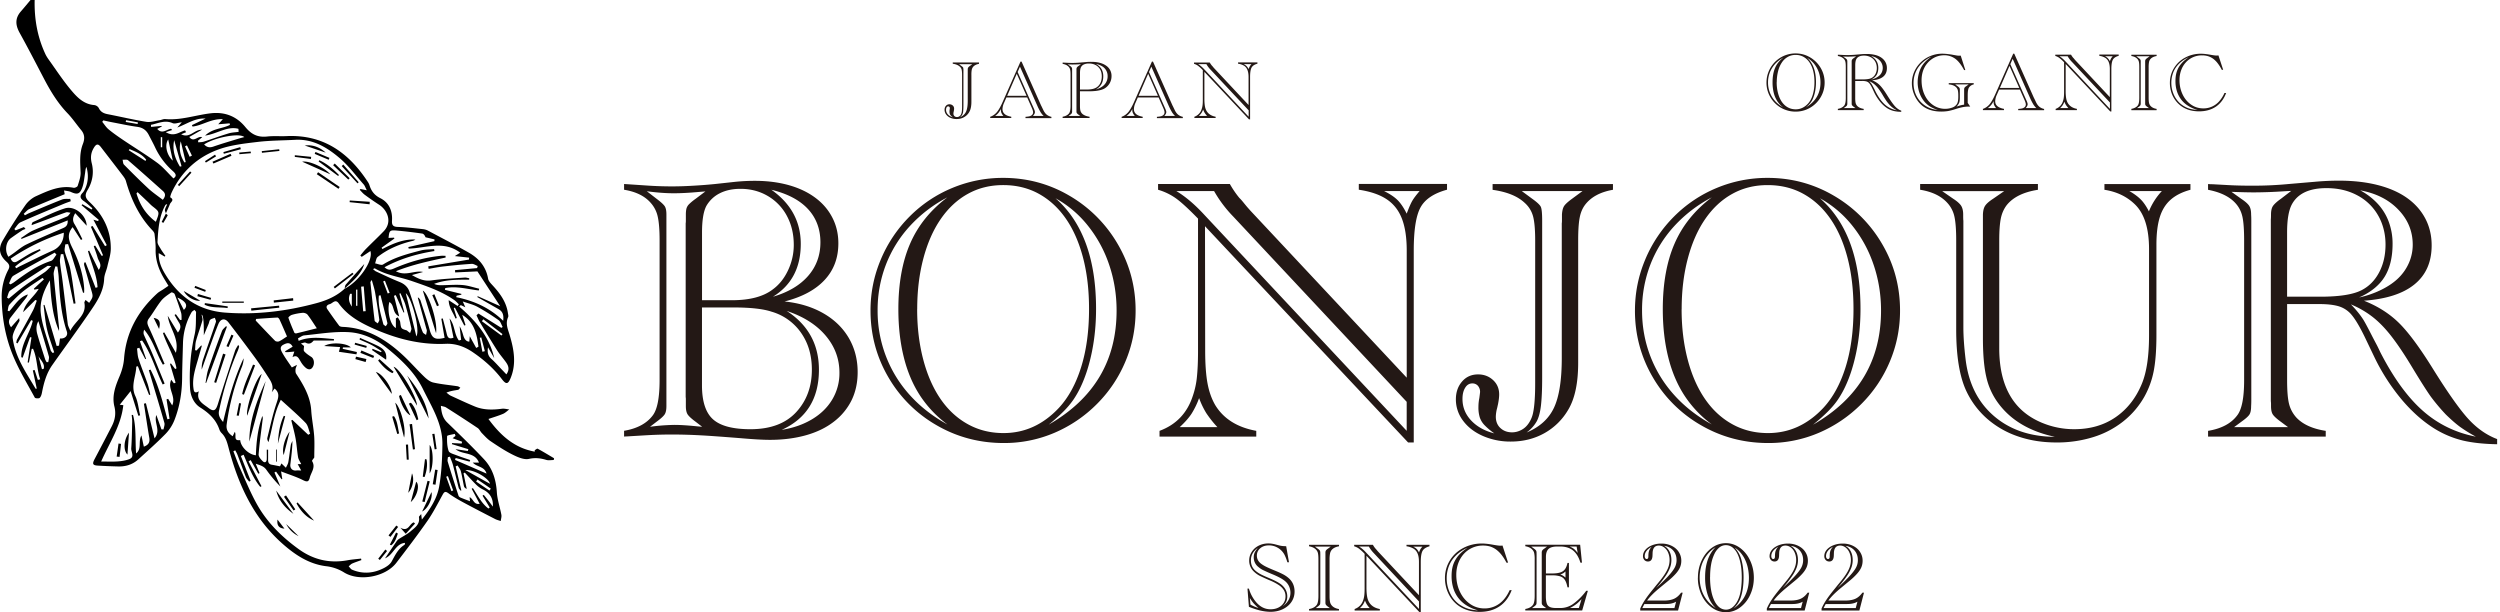
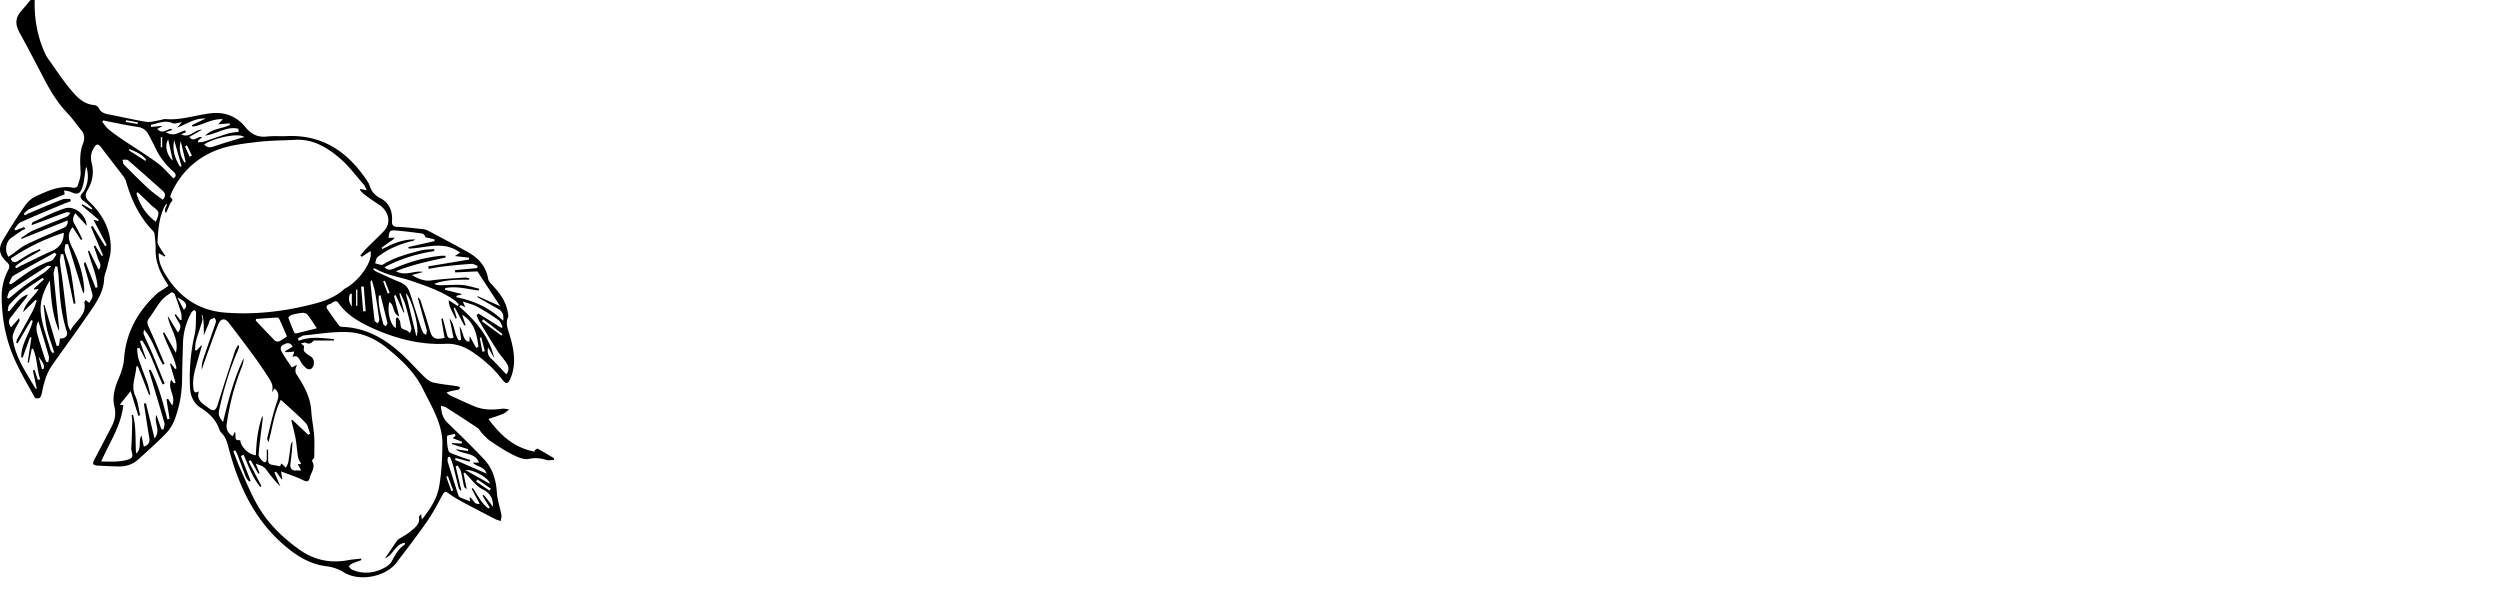
<svg xmlns="http://www.w3.org/2000/svg" width="196" height="48" fill="none" viewBox="0 0 196 48">
-   <path fill="#231815" d="m100.837 42.825.22 1.257h-.128a3.524 3.524 0 0 0-.199-.537 1.364 1.364 0 0 0-.22-.33 1.41 1.41 0 0 0-.462-.337 1.353 1.353 0 0 0-.564-.12c-.277 0-.504.074-.678.223a.735.735 0 0 0-.267.579c0 .259.114.475.345.646a2.4 2.4 0 0 0 .38.227c.135.068.344.16.632.28.195.079.362.15.497.214s.245.12.327.17c.081.05.166.107.248.174.352.28.526.65.526 1.108 0 .298-.082.572-.245.813-.164.242-.391.43-.679.568-.291.139-.61.206-.962.206-.245 0-.525-.035-.845-.11a6.393 6.393 0 0 1-.742-.241l-.107-.04-.113-1.43h.113c.11.383.292.728.537 1.03.326.394.71.592 1.157.592.231 0 .433-.042.611-.13.177-.086.316-.207.415-.36.1-.152.15-.326.15-.522a.94.94 0 0 0-.118-.468 1.282 1.282 0 0 0-.38-.398 4.126 4.126 0 0 0-.724-.384 16.474 16.474 0 0 1-.813-.369 2.067 2.067 0 0 1-.458-.337 1.174 1.174 0 0 1-.355-.849c0-.248.067-.476.199-.681.13-.206.312-.37.543-.487.23-.117.486-.177.763-.177.178 0 .373.028.59.088l.227.06c.167.047.348.068.54.068h.039v.004Zm-2.805 4.573c.166.096.376.188.635.277a5.795 5.795 0 0 1-.383-.373 3.428 3.428 0 0 1-.295-.415l.046.515-.003-.004Zm2.517.15c.416-.299.622-.661.622-1.08 0-.167-.036-.327-.103-.487a1.142 1.142 0 0 0-.295-.4c-.188-.168-.515-.352-.987-.548a15.75 15.75 0 0 1-.76-.337 1.703 1.703 0 0 1-.355-.234.935.935 0 0 1-.377-.764.87.87 0 0 1 .117-.465c.04-.068.107-.163.2-.277-.36.26-.54.582-.54.97 0 .386.145.667.436.884.153.117.33.22.53.308.024.015.22.1.582.256.437.188.738.359.905.515.263.245.398.533.398.866a.97.97 0 0 1-.089.43c-.06.124-.152.245-.284.362Zm2.08.316v-.117c.273-.046.468-.15.593-.312.095-.121.142-.363.142-.721v-2.852c0-.23-.015-.394-.039-.497a.566.566 0 0 0-.139-.263c-.124-.141-.312-.23-.557-.273v-.117h2.35v.117c-.273.046-.472.15-.596.313a.65.65 0 0 0-.11.262 2.42 2.42 0 0 0-.036.458v2.852c0 .213.014.376.039.486a.61.61 0 0 0 .142.277c.124.142.313.231.558.274v.117h-2.351l.004-.004Zm.529-.191h1.104l-.149-.11a.71.71 0 0 1-.164-.153.33.33 0 0 1-.035-.17v-3.907a.33.33 0 0 1 .035-.17.644.644 0 0 1 .164-.15l.216-.16h-1.239l.217.16a.87.87 0 0 1 .167.146.349.349 0 0 1 .035.174c0 .043.004.086.004.125v3.657c0 .039 0 .082-.004.124 0 .078-.01.135-.035.17a.745.745 0 0 1-.167.15l-.149.11v.004Zm8.233.312h-.113l-4.148-4.414v2.535c.004.281.022.508.054.679.031.17.085.32.159.44.171.277.448.451.835.522v.117h-1.975v-.117c.341-.124.565-.362.679-.714.039-.117.067-.245.081-.383.015-.139.022-.316.022-.53v-2.7a3.562 3.562 0 0 0-.455-.416 1.215 1.215 0 0 0-.362-.174v-.117h1.466c.061.106.125.202.196.287.014.015.042.043.081.09.04.046.064.077.079.095l.063.071 3.193 3.409v-2.6c0-.266-.032-.482-.1-.649a.821.821 0 0 0-.312-.394 1.423 1.423 0 0 0-.565-.192v-.117h1.801v.117c-.27.075-.451.195-.544.362-.092.17-.138.462-.138.877v3.92l.003-.003Zm-.142-.238v-.593l-3.54-3.785a2.596 2.596 0 0 1-.391-.519h-.77c.185.11.373.27.561.476l4.14 4.417v.004Zm-3.863-.075a1.98 1.98 0 0 1-.227-.287c-.05-.082-.1-.185-.146-.305a1.476 1.476 0 0 1-.156.32 1.46 1.46 0 0 1-.242.273h.771Zm3.402-4.818c.12.06.213.12.277.185.064.063.124.156.184.277a1.85 1.85 0 0 1 .114-.26 1.32 1.32 0 0 1 .153-.198h-.725l-.003-.004Zm7.007-.089.44 1.35h-.128a3.882 3.882 0 0 0-.387-.615 2.229 2.229 0 0 0-.422-.415 1.718 1.718 0 0 0-.469-.238 1.965 1.965 0 0 0-.561-.075 1.999 1.999 0 0 0-1.499.65 2.272 2.272 0 0 0-.44.731c-.103.28-.156.586-.156.91 0 .49.096.937.291 1.342.195.404.462.72.799.951a1.95 1.95 0 0 0 1.126.345 1.954 1.954 0 0 0 1.463-.647c.195-.21.362-.472.507-.788h.157c-.213.558-.529.984-.956 1.271-.426.288-.944.434-1.558.434-.718 0-1.311-.196-1.783-.583a2.465 2.465 0 0 1-.508-.575 2.657 2.657 0 0 1-.316-.703 2.82 2.82 0 0 1-.11-.788c0-.501.128-.96.38-1.375.252-.415.6-.742 1.048-.98a3.082 3.082 0 0 1 1.473-.355c.227 0 .526.032.895.1.256.046.444.07.558.07a.926.926 0 0 0 .163-.013l-.007-.004Zm-1.943 5.078a3.272 3.272 0 0 1-.87-.377 2.418 2.418 0 0 1-1.043-1.356 3.18 3.18 0 0 1-.135-.941c0-.252.021-.48.067-.678a2.08 2.08 0 0 1 .22-.575c.103-.182.231-.352.387-.508.156-.157.345-.31.572-.462a3.11 3.11 0 0 0-.7.423 2.583 2.583 0 0 0-.511.547 2.336 2.336 0 0 0-.312.664c-.071.24-.107.49-.107.752a2.667 2.667 0 0 0 .465 1.517c.149.213.327.394.54.543.213.145.43.255.653.326.224.071.483.114.767.132l.007-.007Zm8.032-5.135.142 1.406h-.121c-.131-.433-.326-.753-.582-.959-.259-.206-.593-.309-1.005-.309h-.213c-.33 0-.564.064-.699.192-.139.128-.206.341-.206.636v1.285h.5c.38 0 .657-.06.831-.177.174-.117.295-.334.359-.646h.113v1.91h-.113c-.05-.252-.117-.444-.203-.575a.696.696 0 0 0-.355-.28 1.926 1.926 0 0 0-.621-.083h-.515v1.634c0 .248.025.44.071.572a.453.453 0 0 0 .245.276c.117.054.281.079.494.079h.348a1.7 1.7 0 0 0 .973-.316 4.64 4.64 0 0 0 1.001-.991l.028-.043h.132l-.444 1.541h-4.46v-.117c.273-.046.469-.149.593-.312.096-.121.142-.362.142-.721v-2.852a2.3 2.3 0 0 0-.039-.497.566.566 0 0 0-.139-.262c-.124-.142-.312-.231-.557-.274v-.117h4.3Zm-3.767 4.964h1.104l-.149-.11a.71.71 0 0 1-.164-.153.33.33 0 0 1-.035-.17v-3.906a.33.33 0 0 1 .039-.174.547.547 0 0 1 .16-.146l.216-.16h-1.239l.217.16a.699.699 0 0 1 .163.15.352.352 0 0 1 .036.17c0 .043.003.085.003.124v3.658c0 .039 0 .081-.003.124 0 .078-.011.135-.036.17a.742.742 0 0 1-.167.15l-.149.11.004.003Zm2.617-2.872a1.49 1.49 0 0 1-.164.134 1.51 1.51 0 0 1-.245.107c.142.039.277.12.409.245V44.8Zm.87-1.95h-.544c.142.057.256.12.341.188.085.068.181.174.288.313l-.082-.505-.003.004Zm.177 4.822.213-.703c-.092.1-.181.192-.27.273-.088.082-.191.16-.302.231a3.34 3.34 0 0 1-.34.196h.703l-.004.003Zm5.349-.589h1.31c.334 0 .6-.046.81-.142.209-.096.387-.256.547-.476h.124l-.362 1.403h-2.965v-.156a4.38 4.38 0 0 1 .397-.714c.153-.23.377-.522.672-.88.124-.157.23-.288.319-.395.085-.106.153-.188.203-.248.255-.324.436-.604.546-.842.11-.238.164-.48.164-.724a1.48 1.48 0 0 0-.11-.575.98.98 0 0 0-.309-.412.693.693 0 0 0-.423-.15c-.316 0-.479.196-.49.59l-.007.199c-.011.309-.131.461-.359.461a.368.368 0 0 1-.277-.117.43.43 0 0 1-.11-.309c0-.177.064-.344.192-.493.128-.15.305-.27.526-.355.223-.09.465-.132.728-.132.291 0 .553.057.795.174.241.117.43.277.561.483.135.206.202.433.202.689 0 .181-.032.351-.099.511-.068.16-.178.33-.334.505a5.1 5.1 0 0 1-.611.575l-.61.504c-.469.383-.813.724-1.03 1.026Zm2.145.593.131-.504c-.206.124-.476.185-.81.185h-1.676c-.063.113-.117.22-.166.316h2.517l.004.003Zm-1.783-4.811c-.366.202-.547.45-.547.738 0 .064.014.117.043.16.028.043.064.064.11.064.089 0 .135-.067.135-.202 0-.188.018-.338.057-.444a.945.945 0 0 1 .202-.316Zm.334 3.249c.309-.28.596-.558.863-.838.284-.299.479-.547.589-.742a1.24 1.24 0 0 0 .164-.618c0-.203-.04-.38-.118-.54a1.021 1.021 0 0 0-.341-.39 1.137 1.137 0 0 0-.518-.192c.185.106.327.252.426.444.096.191.146.415.146.674 0 .203-.036.405-.11.604a3.147 3.147 0 0 1-.345.643c-.22.32-.472.639-.756.958v-.003Zm3.291-.821c0-.49.099-.94.295-1.356.195-.416.461-.746.798-.987a1.857 1.857 0 0 1 1.101-.366c.398 0 .76.12 1.097.366.338.245.604.571.799.99.196.416.295.867.295 1.353 0 .487-.099.938-.295 1.353a2.502 2.502 0 0 1-.795.987 1.832 1.832 0 0 1-1.094.366c-.394 0-.77-.12-1.108-.362a2.5 2.5 0 0 1-.802-.987 3.103 3.103 0 0 1-.295-1.357h.004Zm1.399 2.38c-.274-.256-.48-.59-.622-1.002a4.31 4.31 0 0 1-.213-1.41c0-.529.071-.973.206-1.367.139-.394.345-.724.615-.99-.26.16-.483.358-.671.603a2.656 2.656 0 0 0-.43.817 3.181 3.181 0 0 0-.004 1.91 2.654 2.654 0 0 0 1.115 1.438h.004Zm-.448-2.437c0 .384.029.736.086 1.048.056.313.142.582.252.813.113.227.245.401.401.522a.836.836 0 0 0 .511.178c.309 0 .576-.174.806-.522.096-.142.174-.313.238-.508s.11-.42.142-.668a6.62 6.62 0 0 0 .05-.834c0-.508-.05-.955-.153-1.335-.099-.384-.245-.678-.433-.88-.188-.207-.408-.31-.657-.31a.813.813 0 0 0-.508.178 1.44 1.44 0 0 0-.394.515 3.08 3.08 0 0 0-.252.788c-.057.302-.085.64-.085 1.023l-.004-.008Zm1.836 2.475c.81-.546 1.211-1.349 1.211-2.41 0-.256-.028-.508-.078-.753a2.954 2.954 0 0 0-.22-.664 2.388 2.388 0 0 0-.352-.547 1.961 1.961 0 0 0-.472-.409 2.2 2.2 0 0 1 .508.874c.131.422.195.909.195 1.463 0 .643-.082 1.186-.241 1.633a1.968 1.968 0 0 1-.132.291 1.96 1.96 0 0 1-.177.26 3.14 3.14 0 0 1-.242.266v-.004Zm3.15-.628h1.31c.334 0 .6-.046.81-.142.209-.096.387-.256.546-.476h.125l-.362 1.403h-2.965v-.156a4.38 4.38 0 0 1 .397-.714c.153-.23.377-.522.671-.88a24.4 24.4 0 0 1 .32-.395c.085-.106.153-.188.202-.248.256-.324.437-.604.547-.842.11-.238.164-.48.164-.724 0-.206-.036-.398-.111-.575a.97.97 0 0 0-.308-.412.693.693 0 0 0-.423-.15c-.316 0-.479.196-.49.59l-.007.199c-.011.309-.132.461-.359.461a.368.368 0 0 1-.277-.117.43.43 0 0 1-.11-.309c0-.177.064-.344.192-.493.128-.15.305-.27.525-.355.224-.09.466-.132.728-.132.292 0 .554.057.796.174.241.117.429.277.561.483.135.206.202.433.202.689 0 .181-.032.351-.099.511-.068.16-.178.33-.334.505a5.227 5.227 0 0 1-.611.575l-.611.504c-.468.383-.813.724-1.029 1.026Zm2.144.593.132-.504c-.206.124-.476.185-.81.185h-1.676c-.064.113-.117.22-.167.316h2.518l.003.003Zm-1.782-4.811c-.366.202-.547.45-.547.738 0 .064.014.117.043.16.028.043.064.064.11.064.089 0 .135-.067.135-.202 0-.188.017-.338.057-.444a.945.945 0 0 1 .202-.316Zm.334 3.249c.309-.28.596-.558.863-.838.284-.299.479-.547.589-.742.11-.196.163-.402.163-.618 0-.203-.039-.38-.117-.54a1.03 1.03 0 0 0-.341-.39 1.137 1.137 0 0 0-.518-.192c.185.106.327.252.426.444.096.191.146.415.146.674a1.7 1.7 0 0 1-.111.604 3.09 3.09 0 0 1-.344.643c-.22.32-.472.639-.756.958v-.003Zm3.595.969h1.31c.334 0 .6-.046.81-.142.209-.096.387-.256.546-.476h.125l-.362 1.403h-2.965v-.156a4.38 4.38 0 0 1 .397-.714c.153-.23.377-.522.671-.88a24.4 24.4 0 0 1 .32-.395c.085-.106.153-.188.202-.248.256-.324.437-.604.547-.842.11-.238.164-.48.164-.724 0-.206-.036-.398-.111-.575a.97.97 0 0 0-.308-.412.693.693 0 0 0-.423-.15c-.316 0-.479.196-.49.59l-.007.199c-.011.309-.132.461-.359.461a.368.368 0 0 1-.277-.117.43.43 0 0 1-.11-.309c0-.177.064-.344.192-.493.128-.15.305-.27.525-.355.224-.09.466-.132.728-.132.292 0 .554.057.796.174.241.117.429.277.561.483.135.206.202.433.202.689 0 .181-.032.351-.099.511-.068.16-.178.33-.334.505a5.227 5.227 0 0 1-.611.575l-.61.504c-.469.383-.814.724-1.03 1.026Zm2.144.593.132-.504c-.206.124-.476.185-.81.185h-1.676c-.064.113-.117.22-.167.316h2.518l.003.003Zm-1.782-4.811c-.366.202-.547.45-.547.738 0 .064.014.117.043.16.028.043.064.064.11.064.089 0 .135-.067.135-.202 0-.188.018-.338.057-.444a.945.945 0 0 1 .202-.316Zm.334 3.249c.309-.28.596-.558.863-.838.284-.299.479-.547.589-.742.11-.196.163-.402.163-.618 0-.203-.039-.38-.117-.54a1.03 1.03 0 0 0-.341-.39 1.137 1.137 0 0 0-.518-.192c.185.106.327.252.426.444.096.191.146.415.146.674 0 .203-.036.405-.11.604a3.147 3.147 0 0 1-.345.643c-.22.32-.472.639-.756.958v-.003ZM48.928 34.225v-.451c1.026-.174 1.775-.575 2.247-1.204.36-.472.537-1.395.537-2.77V18.85c0-.82-.05-1.442-.146-1.865a2.349 2.349 0 0 0-.536-1.065c-.465-.543-1.165-.891-2.102-1.044v-.45l.23.014 1.74.117c.618.039 1.23.056 1.83.056.503 0 1.096-.02 1.782-.063a35.893 35.893 0 0 0 1.566-.125l1.466-.16a15.035 15.035 0 0 1 1.626-.088c.995 0 1.897.117 2.706.348.806.23 1.495.564 2.067.994.572.43 1.012.948 1.32 1.552.31.603.466 1.274.466 2.01 0 1.14-.359 2.098-1.08 2.872-.72.774-1.768 1.335-3.139 1.683 1.14.117 2.149.42 3.019.913.87.493 1.54 1.14 2.01 1.935.468.799.703 1.694.703 2.692 0 .813-.157 1.54-.466 2.183a4.773 4.773 0 0 1-1.377 1.683c-.611.48-1.346.838-2.206 1.08-.859.241-1.803.362-2.83.362-.532 0-1.3-.043-2.304-.131-1.47-.117-2.475-.188-3.018-.217-.88-.05-1.683-.07-2.408-.07-.571 0-1.207.017-1.914.056l-1.495.089-.29.014h-.004Zm2.045-.767a15.923 15.923 0 0 1 1.914-.146c.465 0 1.069.04 1.814.117l.348.029-.507-.39c-.33-.242-.54-.437-.632-.58-.093-.145-.139-.362-.139-.653v-.48c0-.088 0-.145-.007-.173a.577.577 0 0 1-.007-.071V17.55a.4.4 0 0 1 .007-.09c.004-.028.007-.081.007-.16v-.479c0-.202.018-.362.05-.48a.788.788 0 0 1 .195-.326 4.1 4.1 0 0 1 .522-.43l.767-.578-.522.042c-.746.068-1.399.103-1.956.103-.64 0-1.346-.053-2.117-.16l.767.593c.338.253.55.448.64.586.088.139.13.355.13.647v15.013c0 .29-.042.504-.13.646-.09.142-.299.337-.64.586l-.508.39.004.004Zm4.062-9.921h2.35c1.393 0 2.458-.28 3.193-.842.504-.366.906-.866 1.204-1.502.298-.632.45-1.3.45-1.995 0-.842-.177-1.595-.535-2.262a3.942 3.942 0 0 0-1.495-1.566c-.64-.377-1.353-.565-2.149-.565-.628 0-1.168.117-1.622.348a2.502 2.502 0 0 0-1.058 1.002c-.224.436-.334 1.125-.334 2.073v5.309h-.004Zm0 .564v6.108c0 1.257.288 2.145.863 2.663.575.519 1.555.778 2.937.778 1.576 0 2.773-.451 3.597-1.35.813-.887 1.218-1.995 1.218-3.32 0-.56-.071-1.08-.21-1.558a4.525 4.525 0 0 0-.625-1.314 4.237 4.237 0 0 0-2.315-1.669c-.668-.224-1.662-.334-2.986-.334h-2.479v-.004Zm5.572-.841c1.19-.348 2.105-.891 2.748-1.626.643-.736.966-1.616.966-2.639 0-1.022-.323-1.903-.973-2.603-.646-.699-1.605-1.207-2.873-1.516 1.538 1.083 2.305 2.5 2.305 4.25 0 1.858-.725 3.235-2.177 4.134h.003Zm.667 10.443c.91-.146 1.708-.423 2.393-.835.686-.411 1.215-.93 1.588-1.558a4.015 4.015 0 0 0 .557-2.088c0-1.094-.362-2.063-1.087-2.916-.724-.852-1.74-1.494-3.046-1.928 1.683 1.094 2.525 2.632 2.525 4.613 0 2.262-.977 3.835-2.93 4.715v-.003Zm6.974-9.353c0-1.402.27-2.741.813-4.02a10.49 10.49 0 0 1 2.255-3.358 10.229 10.229 0 0 1 3.338-2.234 10.293 10.293 0 0 1 3.995-.792c1.874 0 3.607.466 5.198 1.4a10.448 10.448 0 0 1 3.785 3.792c.934 1.594 1.4 3.33 1.4 5.209 0 1.392-.263 2.72-.793 3.98A10.335 10.335 0 0 1 86 31.672a10.502 10.502 0 0 1-3.32 2.255 9.992 9.992 0 0 1-3.988.806c-1.903 0-3.657-.465-5.259-1.392a10.269 10.269 0 0 1-3.792-3.778c-.927-1.59-1.392-3.33-1.392-5.213Zm6.022 8.92a8.82 8.82 0 0 1-2.137-2.255c-.565-.866-.991-1.867-1.275-3.01-.284-1.14-.426-2.394-.426-3.758 0-2.01.305-3.724.92-5.141.614-1.417 1.587-2.628 2.922-3.633a10.746 10.746 0 0 0-2.95 2.262 9.561 9.561 0 0 0-1.872 3.025 9.876 9.876 0 0 0-.647 3.576 9.9 9.9 0 0 0 .647 3.576 9.729 9.729 0 0 0 1.871 3.054c.817.909 1.8 1.676 2.95 2.308l-.003-.004Zm-2.365-9.023c0 1.42.16 2.738.48 3.952.32 1.215.777 2.248 1.37 3.104.593.856 1.31 1.509 2.149 1.967.838.458 1.76.682 2.776.682 1.655 0 3.1-.657 4.336-1.974.753-.814 1.335-1.879 1.747-3.2.412-1.32.618-2.837.618-4.548 0-1.488-.156-2.834-.472-4.034-.316-1.2-.764-2.22-1.35-3.061-.585-.842-1.292-1.488-2.116-1.942-.827-.455-1.758-.682-2.79-.682-1.034 0-1.95.23-2.778.689-.827.458-1.534 1.118-2.123 1.974-.59.856-1.044 1.89-1.364 3.104-.32 1.214-.479 2.535-.479 3.966l-.004.003Zm10.326 9.037c3.54-2.041 5.309-5.017 5.309-8.934 0-1.257-.195-2.457-.586-3.604a9.944 9.944 0 0 0-1.669-3.06 8.466 8.466 0 0 0-2.532-2.142c2.117 1.857 3.178 4.748 3.178 8.675 0 1.15-.103 2.251-.312 3.299-.21 1.05-.497 1.967-.863 2.748a7.45 7.45 0 0 1-.593 1.058 6.724 6.724 0 0 1-.785.934 14.38 14.38 0 0 1-1.147 1.023v.003Zm28.603 1.407h-.437L94.472 17.736l.014 9.733c0 1.083.064 1.953.188 2.61.124.656.33 1.221.61 1.697.658 1.065 1.726 1.733 3.207 2.003v.45h-7.584v-.45c1.306-.483 2.176-1.4 2.61-2.742a6.47 6.47 0 0 0 .32-1.473c.056-.537.088-1.215.088-2.038V17.139c-.753-.774-1.335-1.306-1.74-1.594a4.64 4.64 0 0 0-1.392-.668v-.45h5.628c.23.404.483.774.753 1.1.057.05.163.164.312.348.15.185.249.305.299.362l.245.277 12.257 13.096v-9.978c0-1.016-.128-1.85-.383-2.503-.256-.654-.657-1.158-1.204-1.517-.547-.358-1.268-.603-2.17-.738v-.451h6.917v.45c-1.033.281-1.729.747-2.08 1.393-.352.646-.529 1.768-.529 3.366v15.056l-.004.003Zm-.55-.912v-2.277L96.68 16.97a9.743 9.743 0 0 1-1.495-1.989h-2.957c.706.426 1.427 1.034 2.162 1.829l15.897 16.97h-.003Zm-14.84-.292a8.566 8.566 0 0 1-.877-1.107 6.32 6.32 0 0 1-.557-1.169 6.368 6.368 0 0 1-.593 1.225c-.213.324-.522.675-.927 1.051h2.958-.003Zm13.071-18.507c.465.231.817.47 1.058.71.242.242.48.594.711 1.059.174-.465.319-.8.436-1.002.118-.202.309-.458.579-.77h-2.784v.003Zm17.94-.551v.45c-1.005.175-1.74.576-2.205 1.204-.192.263-.33.59-.405.988-.078.397-.117.99-.117 1.782v9.587c0 1.577-.256 2.798-.771 3.668a4.95 4.95 0 0 1-1.885 1.858c-.785.436-1.658.653-2.624.653a5.38 5.38 0 0 1-2.184-.437c-.664-.291-1.182-.689-1.559-1.197a2.75 2.75 0 0 1-.564-1.675c0-.561.163-1.027.486-1.4.323-.372.742-.557 1.254-.557.465 0 .855.15 1.175.444.319.295.479.671.479 1.125 0 .192-.028.444-.089.753l-.071.32a2.785 2.785 0 0 0-.103.667c0 .377.121.679.363.899.241.224.547.334.912.334.252 0 .497-.064.732-.189.238-.124.436-.312.593-.557.16-.245.27-.515.326-.806.107-.512.16-1.275.16-2.29V18.856c0-.86-.057-1.495-.167-1.9a2.152 2.152 0 0 0-.646-1.044c-.561-.533-1.403-.873-2.525-1.03v-.45h9.428l.007-.004Zm-9.296 19.55a5.246 5.246 0 0 1-.778-.653 1.607 1.607 0 0 1-.369-.61 2.595 2.595 0 0 1-.103-.785c0-.26.025-.504.071-.725.039-.29.057-.443.057-.465a.723.723 0 0 0-.167-.493.566.566 0 0 0-.444-.188c-.231 0-.419.113-.557.34-.142.228-.21.519-.21.878 0 .639.224 1.2.675 1.683.451.483 1.058.824 1.821 1.015l.004.004Zm2.148-19 .827.61c.377.27.601.48.668.633.068.149.103.511.103 1.08v12.314c0 .909-.032 1.637-.096 2.183-.064.547-.181.974-.355 1.275a2.78 2.78 0 0 1-.77.835c1.026-.426 1.739-1.073 2.148-1.943.408-.87.611-2.17.611-3.902V17.55c0-.029 0-.057.007-.089.003-.028.007-.081.007-.16v-.479c.018-.291.071-.508.16-.653.088-.146.294-.338.624-.58l.828-.61h-4.762Zm8.873 9.371c0-1.402.27-2.741.813-4.02a10.485 10.485 0 0 1 2.255-3.358 10.223 10.223 0 0 1 3.337-2.234 10.3 10.3 0 0 1 3.995-.792c1.875 0 3.608.466 5.199 1.4a10.455 10.455 0 0 1 3.785 3.792c.934 1.594 1.399 3.33 1.399 5.209 0 1.392-.263 2.72-.792 3.98a10.325 10.325 0 0 1-2.241 3.345 10.545 10.545 0 0 1-3.32 2.255 9.99 9.99 0 0 1-3.987.806c-1.903 0-3.658-.465-5.259-1.392a10.265 10.265 0 0 1-3.792-3.778c-.927-1.59-1.392-3.33-1.392-5.213Zm6.022 8.92a8.833 8.833 0 0 1-2.138-2.255c-.564-.866-.99-1.867-1.274-3.01-.284-1.14-.427-2.394-.427-3.758 0-2.01.306-3.724.92-5.141.614-1.417 1.587-2.628 2.923-3.633a10.736 10.736 0 0 0-2.951 2.262 9.565 9.565 0 0 0-1.872 3.025 9.891 9.891 0 0 0-.646 3.576c0 1.268.217 2.45.646 3.576a9.733 9.733 0 0 0 1.872 3.054c.816.909 1.8 1.676 2.951 2.308l-.004-.004Zm-2.365-9.023c0 1.42.16 2.738.479 3.952.32 1.215.778 2.248 1.371 3.104.593.856 1.31 1.509 2.148 1.967.838.458 1.762.682 2.777.682 1.655 0 3.1-.657 4.336-1.974.753-.814 1.335-1.879 1.747-3.2.412-1.32.618-2.837.618-4.548 0-1.488-.157-2.834-.473-4.034-.312-1.2-.763-2.22-1.349-3.061-.586-.842-1.293-1.488-2.116-1.942-.828-.455-1.758-.682-2.791-.682-1.034 0-1.95.23-2.777.689-.827.458-1.534 1.118-2.123 1.974-.59.856-1.044 1.89-1.364 3.104-.32 1.214-.479 2.535-.479 3.966l-.004.003Zm10.326 9.037c3.54-2.041 5.309-5.017 5.309-8.934 0-1.257-.196-2.457-.586-3.604a9.948 9.948 0 0 0-1.669-3.06 8.51 8.51 0 0 0-2.532-2.142c2.116 1.857 3.178 4.748 3.178 8.675 0 1.15-.103 2.251-.312 3.299-.21 1.05-.498 1.967-.863 2.748a7.55 7.55 0 0 1-.593 1.058c-.21.31-.473.622-.785.934-.309.313-.693.653-1.147 1.023v.003Zm17.608-18.856v.451c-1.122.174-1.935.572-2.436 1.19-.23.298-.39.653-.472 1.058-.082.405-.124.98-.124 1.726v8.515c.011 1.914.49 3.398 1.434 4.453.512.571 1.165 1.019 1.96 1.342a6.51 6.51 0 0 0 2.479.486c1.257 0 2.344-.312 3.256-.944.913-.629 1.602-1.513 2.067-2.653.369-.909.55-2.166.55-3.77v-6.744c0-1.644-.376-2.823-1.133-3.54-.628-.6-1.416-.973-2.364-1.119v-.45h6.743v.45c-.65.174-1.169.437-1.559.785-.391.348-.675.806-.849 1.378-.174.571-.259 1.285-.259 2.148v7.077c0 1.179-.075 2.127-.217 2.844a6.764 6.764 0 0 1-.71 1.957 6.596 6.596 0 0 1-1.676 1.97 7.206 7.206 0 0 1-2.358 1.233 9.503 9.503 0 0 1-2.872.419c-1.094 0-2.095-.157-3.011-.473a7.203 7.203 0 0 1-2.401-1.363 6.66 6.66 0 0 1-1.64-2.156c-.544-1.132-.813-2.755-.813-4.871v-6.978c0-.83-.047-1.452-.139-1.864a2.307 2.307 0 0 0-.543-1.065c-.483-.544-1.2-.892-2.145-1.044v-.451h9.225l.007.003Zm-7.513.55.884.611c.298.192.504.377.611.544.106.17.159.398.159.689 0 .27.004.43.015.479v8.355c0 .686.056 1.524.174 2.51.223 1.875.958 3.356 2.212 4.44 1.253 1.082 2.851 1.63 4.793 1.64-1.963-.416-3.437-1.286-4.424-2.61a5.43 5.43 0 0 1-.952-2.067c-.181-.777-.269-1.796-.269-3.053v-9.69c.01-.292.063-.52.166-.683.103-.163.306-.348.618-.55l.884-.61h-4.871v-.004Zm17.232 0h-2.553c.376.214.678.438.905.668.228.231.437.544.632.927a5.149 5.149 0 0 1 1.016-1.594Zm9.818 8.865v5.962c0 .83.049 1.448.152 1.857.103.408.299.77.586 1.086.511.533 1.275.874 2.29 1.03v.451h-9.225v-.451c1.044-.174 1.804-.575 2.276-1.204.37-.465.551-1.388.551-2.77v-10.95c0-.88-.05-1.52-.146-1.914a2.247 2.247 0 0 0-.536-1.016c-.465-.511-1.179-.859-2.145-1.044v-.45c.135.01.256.014.363.014l1.274.07c.512.029 1.108.043 1.783.043a28.91 28.91 0 0 0 2.915-.131l2.031-.174a21.285 21.285 0 0 1 1.886-.089c1.139 0 2.162.117 3.061.348.898.23 1.658.565 2.276 1.001.617.434 1.097.97 1.434 1.602.337.632.508 1.342.508 2.123 0 1.307-.447 2.323-1.342 3.054-.895.732-2.216 1.158-3.967 1.285 1.083.427 2 1.009 2.749 1.747.749.739 1.64 1.946 2.677 3.619 1.168 1.875 2.095 3.181 2.77 3.916.678.735 1.427 1.257 2.247 1.566v.405c-1.054-.018-1.949-.117-2.691-.291a7.696 7.696 0 0 1-2.212-.927c-.92-.572-1.783-1.338-2.596-2.304a16.018 16.018 0 0 1-2.13-3.32l-.771-1.609c-.369-.753-.692-1.303-.973-1.648a2.108 2.108 0 0 0-1.001-.703c-.387-.124-.913-.188-1.58-.188h-2.525l.011.004Zm-4.162 9.644h4.236l-.564-.42c-.331-.24-.54-.436-.632-.578-.093-.142-.139-.362-.139-.653 0-.156 0-.26-.007-.313a2.245 2.245 0 0 1-.007-.167V17.302c0-.057 0-.117.007-.174a5.89 5.89 0 0 0 .007-.305c0-.27.043-.48.124-.625.082-.146.263-.323.544-.536l.103-.072.813-.624-.522.028a37.5 37.5 0 0 1-2.379.089c-.437 0-1.03-.014-1.783-.043l.771.55c.319.214.525.398.625.558.099.16.145.384.145.675.011.163.014.323.014.479v14.054c0 .157-.003.316-.014.48 0 .298-.042.518-.131.66-.089.142-.298.33-.639.572l-.565.419h-.007Zm4.162-10.227h2.595c1.499 0 2.578-.17 3.235-.507.59-.299 1.051-.767 1.385-1.4.334-.632.501-1.36.501-2.183 0-.824-.196-1.616-.586-2.29a4.029 4.029 0 0 0-1.641-1.573c-.699-.373-1.502-.558-2.4-.558-1.335 0-2.234.415-2.699 1.246-.263.473-.39 1.218-.39 2.234v5.031Zm14.81 10.98a11.5 11.5 0 0 1-1.246-.77c-.32-.235-.693-.558-1.119-.974a15.366 15.366 0 0 1-1.182-1.406c-.284-.398-.756-1.136-1.413-2.22-.618-1.033-1.179-1.87-1.676-2.51-.497-.639-.998-1.15-1.502-1.537a7.327 7.327 0 0 0-1.669-.959c.387.398.706.788.958 1.175.135.213.377.664.725 1.35.106.202.209.401.312.593.103.191.199.397.299.61 1.033 2.02 2.148 3.555 3.337 4.606 1.19 1.051 2.582 1.73 4.176 2.038v.004Zm-9.154-10.92a7.564 7.564 0 0 0 1.776-.624c.536-.27.98-.579 1.328-.927.348-.348.617-.746.806-1.19a3.54 3.54 0 0 0 .284-1.391c0-1.055-.377-1.975-1.133-2.756-.753-.785-1.751-1.285-2.986-1.509a5.22 5.22 0 0 1 1.392 1.072c.376.416.664.888.855 1.414a4.93 4.93 0 0 1 .292 1.704c0 1.055-.21 1.918-.625 2.589-.416.67-1.08 1.21-1.989 1.615v.004ZM76.755 4.906v.099c-.22.039-.384.128-.483.263a.545.545 0 0 0-.089.216 2.15 2.15 0 0 0-.025.39v2.103c0 .344-.056.614-.17.806a1.068 1.068 0 0 1-.415.408c-.17.096-.363.142-.576.142a1.18 1.18 0 0 1-.48-.095.802.802 0 0 1-.34-.263.609.609 0 0 1-.124-.37c0-.124.035-.223.106-.305a.351.351 0 0 1 .277-.124c.103 0 .188.032.26.096a.317.317 0 0 1 .106.248c0 .043-.007.096-.018.167l-.014.071a.625.625 0 0 0-.021.146c0 .081.025.149.078.199.053.05.12.074.202.074.057 0 .11-.014.16-.042a.338.338 0 0 0 .131-.125.478.478 0 0 0 .071-.177c.025-.114.036-.28.036-.504V5.87c0-.188-.014-.326-.036-.415a.452.452 0 0 0-.142-.23c-.124-.118-.309-.193-.554-.228v-.1h2.07l-.01.008Zm-2.042 4.293a1.117 1.117 0 0 1-.17-.143.363.363 0 0 1-.082-.134.762.762 0 0 1-.007-.33c.007-.065.014-.097.014-.104 0-.042-.01-.081-.035-.106a.122.122 0 0 0-.096-.043.135.135 0 0 0-.12.075.383.383 0 0 0-.047.192c0 .138.05.262.149.369.1.106.23.18.398.224h-.004Zm.473-4.17.18.136c.082.06.132.106.146.138a.77.77 0 0 1 .021.238v2.702c0 .2-.007.359-.02.48a.736.736 0 0 1-.079.28.636.636 0 0 1-.17.185.85.85 0 0 0 .472-.426c.089-.192.135-.476.135-.856V5.438a.285.285 0 0 1 .035-.142.495.495 0 0 1 .139-.128l.18-.135h-1.043l.004-.003Zm5.355 2.614h-1.64l-.178.408a1.329 1.329 0 0 0-.128.494c0 .11.025.206.075.284.05.078.124.146.223.199.1.053.228.092.391.124v.1h-1.651v-.096c.199-.068.37-.189.515-.355.142-.17.294-.434.454-.792l1.406-3.182h.082l1.53 3.44s.007.008.011.019c0 .01.007.017.014.028l.018.036.139.29c.078.157.163.27.262.352a.87.87 0 0 0 .366.167v.1h-2.031v-.1c.17-.014.295-.032.37-.06.152-.057.227-.156.227-.298 0-.071-.032-.185-.103-.345l-.356-.806.004-.007Zm-1.875 1.445a.998.998 0 0 1-.153-.234.571.571 0 0 1-.042-.224v-.085c-.068.128-.132.23-.196.305a1.39 1.39 0 0 1-.259.238h.65Zm1.815-1.576-.767-1.73-.753 1.73h1.52Zm-.7-1.868 1.225 2.759.032.07c.064.143.1.246.1.313 0 .093-.054.192-.157.302h.842a1.418 1.418 0 0 1-.249-.309 4.552 4.552 0 0 1-.245-.483l-1.363-3.071-.181.415-.004.004Zm4.888 1.512v1.122c0 .188.014.326.039.412a.552.552 0 0 0 .145.234c.132.117.323.195.568.227v.1H83.31v-.1c.23-.039.394-.128.5-.262.082-.103.121-.306.121-.608V5.877c0-.191-.01-.333-.032-.419a.502.502 0 0 0-.117-.223c-.103-.114-.26-.189-.472-.228v-.099h.078l.28.014a6.94 6.94 0 0 0 1.03-.018l.444-.039a4.2 4.2 0 0 1 .415-.017c.494 0 .88.1 1.165.301a.96.96 0 0 1 .422.828 1.114 1.114 0 0 1-.593.984c-.255.127-.642.195-1.16.195h-.725.004Zm-.913 1.931h.93l-.124-.092a.631.631 0 0 1-.138-.128c-.022-.032-.029-.078-.029-.142V5.434c0-.06.01-.103.029-.135a.418.418 0 0 1 .12-.118l.022-.014.177-.135-.114.007a6.98 6.98 0 0 1-.522.018c-.095 0-.227 0-.39-.01l.167.12a.448.448 0 0 1 .138.125.29.29 0 0 1 .032.149v3.295a.31.31 0 0 1-.028.145.45.45 0 0 1-.139.125l-.124.092-.007-.01Zm.913-2.066h.522c.337 0 .593-.053.77-.164a.831.831 0 0 0 .309-.351c.075-.153.11-.327.11-.519 0-.308-.092-.553-.277-.735-.184-.18-.43-.273-.738-.273a.93.93 0 0 0-.38.071.472.472 0 0 0-.228.202c-.056.103-.085.263-.085.487v1.278l-.003.004Zm1.242-.01c.302-.083.533-.21.69-.391a.944.944 0 0 0 .237-.654.882.882 0 0 0-.426-.767 1.382 1.382 0 0 0-.49-.184c.383.202.575.525.575.965 0 .242-.05.448-.145.618a1.1 1.1 0 0 1-.44.412Zm4.933.632h-1.64l-.178.408a1.327 1.327 0 0 0-.128.494c0 .11.025.206.074.284.05.078.125.146.224.199.1.053.227.092.39.124v.1h-1.65v-.096c.198-.068.369-.189.514-.355.142-.17.295-.434.455-.792l1.406-3.182h.082l1.53 3.44s.007.008.01.019c0 .01.008.017.015.028l.018.036.138.29c.078.157.164.27.263.352a.87.87 0 0 0 .366.167v.1h-2.031v-.1c.17-.014.294-.032.369-.06.153-.057.227-.156.227-.298 0-.071-.032-.185-.103-.345l-.355-.806.004-.007Zm-1.875 1.445a.997.997 0 0 1-.153-.234.571.571 0 0 1-.042-.224v-.085c-.068.128-.132.23-.196.305a1.423 1.423 0 0 1-.259.238h.65Zm1.814-1.576-.767-1.73-.752 1.73h1.52Zm-.703-1.868 1.225 2.759.032.07c.064.143.1.246.1.313 0 .093-.054.192-.156.302h.841a1.415 1.415 0 0 1-.248-.309 4.55 4.55 0 0 1-.246-.483l-1.363-3.071-.181.415-.004.004Zm7.934 3.71h-.096l-3.494-3.72v2.133c0 .238.018.43.043.572a1.1 1.1 0 0 0 .135.373c.146.234.38.38.703.44v.1H93.64v-.1a.902.902 0 0 0 .571-.6 1.44 1.44 0 0 0 .071-.323c.015-.117.018-.267.018-.448v-2.28a3.107 3.107 0 0 0-.383-.35.972.972 0 0 0-.306-.146v-.1h1.236c.05.089.107.17.167.242a.51.51 0 0 1 .067.074c.032.04.054.068.064.078l.054.06 2.688 2.873v-2.19c0-.224-.029-.405-.086-.55a.691.691 0 0 0-.262-.335 1.226 1.226 0 0 0-.476-.163v-.1h1.52v.1c-.228.06-.38.163-.459.305-.078.142-.117.387-.117.739V9.34l.007.014Zm-.12-.202v-.5l-2.987-3.19a2.123 2.123 0 0 1-.326-.436h-.65c.156.092.312.227.476.401l3.487 3.725Zm-3.257-.064a1.566 1.566 0 0 1-.191-.245 1.232 1.232 0 0 1-.12-.256c-.04.107-.086.2-.132.27-.047.071-.114.15-.203.231h.65-.004Zm2.866-4.059c.103.05.178.103.23.157a.897.897 0 0 1 .157.23c.04-.102.071-.173.096-.22.025-.042.067-.1.128-.167h-.61Zm40.989 1.439c0-.309.061-.6.178-.88a2.273 2.273 0 0 1 2.102-1.4c.412 0 .792.103 1.14.31.348.205.625.482.831.83.206.352.308.732.308 1.144 0 .305-.056.596-.173.873a2.298 2.298 0 0 1-1.218 1.229 2.205 2.205 0 0 1-.878.177 2.272 2.272 0 0 1-1.984-1.132 2.236 2.236 0 0 1-.306-1.144v-.007Zm1.318 1.957a1.914 1.914 0 0 1-.469-.494 2.153 2.153 0 0 1-.281-.66 3.341 3.341 0 0 1-.092-.824c0-.44.067-.817.202-1.13.135-.312.348-.575.643-.798a2.315 2.315 0 0 0-.646.497 2.183 2.183 0 0 0-.412.664 2.135 2.135 0 0 0-.142.785 2.149 2.149 0 0 0 .554 1.455c.181.2.394.37.646.505h-.003Zm-.519-1.982c0 .313.036.6.107.867.071.266.17.493.301.681.132.189.288.33.473.43.184.1.387.15.61.15.363 0 .682-.146.952-.434.167-.178.295-.412.384-.703.088-.291.135-.621.135-.998 0-.327-.036-.621-.103-.884a2.086 2.086 0 0 0-.295-.671 1.362 1.362 0 0 0-.465-.426c-.181-.1-.387-.15-.611-.15-.224 0-.43.05-.611.153a1.35 1.35 0 0 0-.465.434 2.128 2.128 0 0 0-.298.681 3.512 3.512 0 0 0-.107.87h-.007Zm2.269 1.985c.778-.447 1.165-1.1 1.165-1.96 0-.277-.043-.54-.128-.792a2.192 2.192 0 0 0-.366-.67 1.926 1.926 0 0 0-.554-.47c.465.409.696 1.04.696 1.904a3.7 3.7 0 0 1-.067.724c-.046.23-.11.43-.188.604a1.415 1.415 0 0 1-.132.23 1.705 1.705 0 0 1-.17.206 2.989 2.989 0 0 1-.252.224h-.004Zm3.888-2.073v1.307c0 .18.011.32.032.408a.534.534 0 0 0 .128.238c.113.117.28.192.504.227v.1h-2.024v-.1c.231-.039.394-.128.501-.263.081-.103.12-.305.12-.607V5.261c0-.192-.01-.334-.032-.419a.497.497 0 0 0-.117-.224c-.103-.113-.259-.188-.472-.227v-.1h.078l.281.015a6.93 6.93 0 0 0 1.029-.018l.444-.039c.139-.014.277-.018.416-.018.252 0 .472.025.671.075.199.05.365.124.5.22s.242.213.316.352a.96.96 0 0 1 .11.465c0 .287-.099.511-.294.671-.196.16-.487.256-.87.28.238.093.44.22.603.384.164.163.359.426.586.795.256.412.458.696.608.86.149.163.312.277.493.344v.089a2.705 2.705 0 0 1-.589-.064 1.827 1.827 0 0 1-.487-.202 2.366 2.366 0 0 1-.568-.508 3.686 3.686 0 0 1-.469-.728l-.167-.355a2.075 2.075 0 0 0-.213-.362.475.475 0 0 0-.22-.157 1.14 1.14 0 0 0-.348-.042h-.554l.004.007Zm-.916 2.116h.93l-.124-.092a.656.656 0 0 1-.139-.128c-.021-.032-.028-.078-.028-.142V4.817c0-.06.011-.103.028-.135a.422.422 0 0 1 .121-.117l.021-.014.178-.135-.114.007a6.956 6.956 0 0 1-.522.018c-.096 0-.227 0-.39-.01l.167.12a.44.44 0 0 1 .138.124.294.294 0 0 1 .032.15V8.12a.32.32 0 0 1-.028.145.451.451 0 0 1-.139.125l-.124.092-.007-.01Zm.916-2.244h.568c.33 0 .565-.035.71-.11a.716.716 0 0 0 .306-.309 1 1 0 0 0 .11-.48c0-.18-.043-.354-.128-.504a.88.88 0 0 0-.359-.344 1.102 1.102 0 0 0-.525-.12c-.292 0-.49.092-.593.273-.057.103-.086.266-.086.49v1.104h-.003Zm3.249 2.411a1.896 1.896 0 0 1-.519-.38 3.161 3.161 0 0 1-.259-.309 7.468 7.468 0 0 1-.309-.486 5.06 5.06 0 0 0-.369-.55 1.993 1.993 0 0 0-.33-.338 1.484 1.484 0 0 0-.366-.21c.085.09.156.175.21.26a7.142 7.142 0 0 1 .227.426l.064.135c.227.444.472.78.731 1.012.263.23.568.38.916.447l.004-.007Zm-2.01-2.397c.142-.032.274-.078.391-.138.117-.06.213-.128.291-.203a.773.773 0 0 0 .177-.262.834.834 0 0 0-.188-.909 1.183 1.183 0 0 0-.657-.33c.121.067.224.145.306.234.081.092.145.195.188.309.043.117.064.241.064.372 0 .231-.046.42-.135.569a.943.943 0 0 1-.437.355v.003Zm7.028-1.897.366 1.15h-.096c-.217-.408-.448-.706-.693-.887a1.44 1.44 0 0 0-.877-.274 1.68 1.68 0 0 0-.706.156 1.761 1.761 0 0 0-.59.451c-.312.36-.468.814-.468 1.364 0 .419.081.799.241 1.14.16.34.383.607.668.799a1.657 1.657 0 0 0 1.516.184.705.705 0 0 0 .355-.287c.064-.114.099-.295.099-.547v-.107c0-.188-.014-.326-.039-.419a.507.507 0 0 0-.142-.237c-.128-.121-.319-.192-.568-.214v-.099h1.96v.1a.59.59 0 0 0-.383.262c-.061.107-.089.31-.089.607v.58l.195.29h-.103a2.57 2.57 0 0 0-.472.043 4.964 4.964 0 0 0-.586.156 4.367 4.367 0 0 1-.586.153 3.396 3.396 0 0 1-.518.039c-.693 0-1.232-.192-1.627-.579a2.293 2.293 0 0 1-.5-.756 2.29 2.29 0 0 1-.181-.888c0-.302.06-.61.184-.895a2.356 2.356 0 0 1 1.275-1.239c.291-.12.597-.181.923-.181.185 0 .405.021.664.06.039.004.082.011.135.022l.298.053c.079.014.139.021.189.021h.152l.004-.021Zm-1.807 4.275a3.112 3.112 0 0 1-.579-.26 1.974 1.974 0 0 1-.423-.354 2.191 2.191 0 0 1-.415-.71 2.47 2.47 0 0 1-.146-.845c0-.253.036-.501.107-.743.071-.241.17-.454.305-.639.142-.202.366-.415.671-.632a2.787 2.787 0 0 0-.77.533c-.21.21-.37.444-.476.703-.107.263-.16.54-.16.841 0 .37.078.707.238 1.016.16.309.38.558.671.75.288.191.618.305.984.344l-.007-.004Zm1.384-1.995.189.138a.62.62 0 0 1 .138.128.257.257 0 0 1 .032.142v.639c0 .17-.018.305-.057.398a1.02 1.02 0 0 1-.213.298c.203-.082.405-.135.607-.163V7.025c0-.064.011-.114.032-.15a.486.486 0 0 1 .135-.12l.188-.139h-1.058l.007.008Zm5.077.401h-1.64l-.178.408a1.334 1.334 0 0 0-.128.494c0 .11.025.206.075.284.05.078.124.145.224.199a1.4 1.4 0 0 0 .39.124v.1h-1.651v-.097a1.18 1.18 0 0 0 .515-.355c.142-.17.295-.433.454-.791l1.406-3.182h.082l1.531 3.44s.007.008.01.019c0 .01.007.017.014.028.004.01.011.021.018.035l.139.292c.078.156.163.27.262.351a.875.875 0 0 0 .366.167v.1h-2.031v-.1c.171-.014.295-.032.369-.06.153-.057.228-.157.228-.299 0-.07-.032-.184-.103-.344l-.355-.806.003-.007Zm-1.875 1.445a.98.98 0 0 1-.152-.234.56.56 0 0 1-.043-.224v-.085c-.068.128-.131.23-.195.305a1.419 1.419 0 0 1-.26.238h.65Zm1.815-1.577-.767-1.729-.753 1.73h1.52Zm-.7-1.864 1.225 2.76.032.07c.064.142.1.245.1.313 0 .092-.054.191-.157.302h.842a1.414 1.414 0 0 1-.249-.31 4.688 4.688 0 0 1-.245-.482l-1.363-3.072-.181.416-.004.003Zm7.929 3.708h-.096l-3.494-3.721V7.15c0 .238.018.43.043.572.028.145.071.27.134.373.146.234.38.38.704.44v.1h-1.666v-.1a.903.903 0 0 0 .572-.6 1.46 1.46 0 0 0 .071-.323c.014-.118.018-.267.018-.448v-2.28a3.131 3.131 0 0 0-.384-.351.979.979 0 0 0-.305-.146v-.099h1.235c.05.089.107.17.167.241a.52.52 0 0 1 .068.075c.032.04.053.067.064.078l.053.06 2.688 2.873v-2.19c0-.224-.028-.406-.085-.551a.693.693 0 0 0-.263-.334 1.228 1.228 0 0 0-.476-.163v-.1h1.52v.1c-.227.06-.38.163-.458.305-.078.142-.117.387-.117.739v3.302l.007.014Zm-.121-.202v-.5l-2.986-3.19a2.132 2.132 0 0 1-.327-.436h-.65c.157.092.313.227.476.401l3.487 3.725Zm-3.256-.064a1.608 1.608 0 0 1-.192-.245 1.29 1.29 0 0 1-.121-.256 1.373 1.373 0 0 1-.131.27 1.27 1.27 0 0 1-.202.23h.65-.004Zm2.866-4.059c.102.05.177.103.23.157a.885.885 0 0 1 .157.23c.039-.103.071-.174.095-.22.025-.042.068-.1.128-.167h-.61Zm2.071 4.223v-.1c.23-.039.394-.128.5-.262.082-.103.121-.306.121-.608V5.261c0-.191-.011-.333-.032-.419a.497.497 0 0 0-.117-.223c-.107-.118-.263-.196-.472-.228v-.099h1.981v.1c-.231.038-.398.127-.504.262a.521.521 0 0 0-.093.22 2.21 2.21 0 0 0-.028.387v2.404c0 .181.011.316.032.409.021.092.06.17.121.234.106.117.263.195.472.23v.1h-1.981v-.003Zm.444-.164h.93l-.124-.092a.63.63 0 0 1-.139-.128c-.021-.032-.028-.078-.028-.142V4.818c0-.064.01-.11.028-.143a.631.631 0 0 1 .139-.127l.181-.135h-1.044l.181.135a.556.556 0 0 1 .138.124.287.287 0 0 1 .029.146v3.295a.306.306 0 0 1-.029.145.444.444 0 0 1-.138.125l-.124.092V8.47Zm6.38-4.134.373 1.136h-.107a3.228 3.228 0 0 0-.326-.518 1.76 1.76 0 0 0-.355-.352 1.358 1.358 0 0 0-.398-.198 1.617 1.617 0 0 0-.472-.064 1.68 1.68 0 0 0-1.264.547c-.16.174-.284.38-.37.617a2.264 2.264 0 0 0-.131.767c0 .416.082.792.245 1.133.163.341.387.607.675.803.284.195.603.29.951.29a1.633 1.633 0 0 0 1.229-.542 2.5 2.5 0 0 0 .426-.665h.131c-.177.473-.447.828-.806 1.073-.358.241-.795.366-1.314.366-.603 0-1.104-.164-1.502-.49a2.134 2.134 0 0 1-.696-1.076 2.471 2.471 0 0 1-.092-.664c0-.423.107-.81.32-1.158a2.27 2.27 0 0 1 .88-.827 2.567 2.567 0 0 1 1.243-.302c.192 0 .444.028.753.082.217.039.373.06.472.06a.66.66 0 0 0 .139-.014l-.004-.004Zm-1.64 4.279a2.679 2.679 0 0 1-.732-.32 2.046 2.046 0 0 1-.547-.493 2.174 2.174 0 0 1-.333-.65 2.676 2.676 0 0 1-.114-.795c0-.213.018-.402.057-.572.039-.17.099-.33.184-.487.086-.152.196-.294.327-.43a3.12 3.12 0 0 1 .479-.386c-.223.1-.419.216-.589.355-.17.138-.313.291-.43.461a1.87 1.87 0 0 0-.262.561 2.195 2.195 0 0 0-.089.636c0 .238.035.465.103.682a2.1 2.1 0 0 0 .291.596c.128.181.277.334.454.458.178.125.363.217.551.277.188.06.405.096.646.11l.004-.003Z" />
  <path fill="#000" d="M2.717.014c-.032 1.46.21 2.866.827 4.197.078.174.185.338.295.49.557.778 1.083 1.584 1.694 2.316.482.578 1.012 1.16 1.867 1.221a.486.486 0 0 1 .345.234c.149.313.394.423.71.483 1.008.196 2.006.433 3.018.597.334.053.696-.075 1.044-.128.15-.021.298-.103.44-.089 1.225.11 2.383-.316 3.576-.454 1.13-.128 2.031.262 2.699 1.076.483.59.983.827 1.718.745.501-.056 1.016-.007 1.524-.032 2.872-.131 4.864 1.296 6.363 3.59.053.078.1.167.128.256.142.461.387.788.855 1.023.686.344.96 1.005.913 1.757-.025.39.11.487.483.497.643.022 1.285.103 1.925.17.134.015.276.047.394.11 1.076.573 2.159 1.13 3.217 1.734.792.45 1.353 1.1 1.516 2.042.032.18.195.354.33.5.586.632 1.094 1.307 1.222 2.191.014.107.056.234.017.323-.234.508-.01.962.128 1.431.323 1.094.526 2.191.085 3.302-.213.537-.362.572-.703.128-.639-.841-1.413-1.52-2.283-2.113-.646-.44-1.356-.692-2.127-.656-2.052.092-3.97-.423-5.809-1.264-.987-.451-1.925-.995-2.578-1.914-.26-.363-.48.014-.707.07-.188.05-.326.182-.177.398.302.437.607.87.927 1.293.046.06.174.085.262.089 1.893.07 3.399.976 4.734 2.219.582.54 1.104 1.143 1.676 1.694.199.191.45.394.706.45.622.14 1.265.196 1.897.292.078.01.149.07.223.11-.06.06-.113.156-.18.17-.292.053-.583.082-.91.22.11.082.21.181.33.238.636.291 1.268.59 1.914.856.678.277 1.389.266 2.106.17.185-.024.383.032.575.054-.16.117-.305.266-.483.344-.351.15-.72.256-1.15.405.937 1.278 2.027 2.273 3.629 2.56v-.113c.078-.043.188-.142.23-.118.434.238.86.498 1.286.75-.007.046-.018.092-.025.138-.199 0-.408.046-.59-.01-.45-.136-.859-.185-1.352-.079-.384.086-.877-.131-1.268-.326-.607-.302-1.179-.682-1.743-1.062-.252-.17-.462-.408-.678-.629-.125-.124-.196-.312-.338-.408a113.84 113.84 0 0 0-2.478-1.612c-.093-.06-.22-.071-.402-.124.047.543.142.962.505 1.314.972.94 1.945 1.885 2.872 2.869.671.713.948 1.601 1.012 2.588.036.597.245 1.18.355 1.772.029.156-.032.327-.05.49-.145-.05-.298-.085-.433-.153-.827-.426-1.654-.852-2.471-1.292-.408-.22-.813-.451-1.186-.725-.238-.173-.327-.145-.462.1-.383.696-.742 1.406-1.193 2.056-.777 1.118-1.608 2.201-2.436 3.285-.852 1.114-2.911 1.498-4.108.756a3.372 3.372 0 0 0-1.417-.487c-1.331-.17-2.404-.88-3.384-1.743-2.269-2-3.472-4.61-4.229-7.468-.117-.44-.216-.877-.554-1.214a.783.783 0 0 1-.18-.273c-.267-.792-.803-1.297-1.513-1.747-.459-.288-.76-.856-.792-1.506a15.22 15.22 0 0 1 .358-4.204c.132-.565.09-1.169.114-1.758 0-.057-.082-.12-.128-.181-.078.064-.184.11-.227.192a5.178 5.178 0 0 0-.671 2.421c-.025.917-.06 1.836-.068 2.752-.01 1.137-.195 2.244-.61 3.296a3.302 3.302 0 0 1-.714 1.086c-.671.685-1.392 1.317-2.099 1.964-.447.412-.99.578-1.587.564a45.46 45.46 0 0 1-1.562-.064c-.444-.02-.494-.127-.277-.536.447-.845.891-1.694 1.331-2.546.252-.486.348-.983.21-1.548-.21-.841.081-1.616.408-2.386.181-.43.313-.906.348-1.37.156-2.085 1.1-3.754 2.62-5.135.132-.117.299-.196.444-.295.135-.089.267-.181.416-.284-.195-.33-.39-.625-.547-.938-.298-.593-.472-1.217-.458-1.896.01-.408-.039-.82-.085-1.225-.014-.11-.103-.223-.185-.309-1.037-1.093-1.647-2.407-2.056-3.838-.046-.163-.156-.316-.263-.455-.56-.738-1.132-1.473-1.7-2.212-.213-.277-.359-.266-.547.043-.238.39-.288.763-.167 1.243.174.696.06 1.423-.323 2.063-.22.365-.231.607.128.94 1.05.98 1.693 2.195 1.683 3.665 0 .465-.164.934-.267 1.4-.074.326-.238.642-.252.969-.046 1.065-.628 1.881-1.19 2.702-.937 1.367-1.92 2.702-2.875 4.058-.451.64-.66 1.378-.807 2.138-.028.156-.078.34-.184.44-.068.064-.352.043-.384-.024-.6-1.108-1.26-2.191-1.732-3.353-.576-1.413-.842-2.925-.863-4.46a4.519 4.519 0 0 1 .522-2.215c.127-.242.088-.412-.128-.607-.568-.508-.686-1.034-.306-1.687a42.343 42.343 0 0 1 1.769-2.763c.202-.29.515-.557.834-.703.93-.419 1.868-.87 2.947-.66.1.018.295-.071.32-.15.107-.344.245-.706.23-1.054-.031-.756-.106-1.502.178-2.23.15-.38.153-.742-.127-1.08-.366-.44-.686-.922-1.083-1.334-.771-.803-1.332-1.733-1.843-2.71-.629-1.203-1.25-2.407-1.907-3.593-.33-.597-.37-1.133.092-1.666.26-.298.511-.603.764-.905h.33l-.007.014ZM13.01 16.728c-.029-.092-.096-.195-.079-.28.032-.15.114-.288.178-.434-.089.004-.124.036-.15.075-.493.891-.553 1.878-.61 2.862-.01.181.142.376.245.554.11.192.249.37.373.554a.787.787 0 0 0-.06.057c-.139-.082-.277-.164-.462-.27-.025.735.277 1.289.625 1.836 1.065 1.669 2.578 2.663 4.542 2.823 2.439.195 4.85-.1 7.208-.74.799-.216 1.57-.546 2.194-1.125 1.126-.564 2.262-2.184 2.028-2.958l-.682.455c-.035-.036-.075-.071-.11-.107.145-.174.284-.355.44-.515.458-.465.938-.912 1.392-1.384.707-.735.28-1.666-.351-2.074a21.48 21.48 0 0 1-1.147-.795c-.142-.107-.256-.253-.38-.38l.053-.064c.131.025.266.053.5.1-.113-.214-.155-.36-.248-.462-.614-.696-1.175-1.46-1.875-2.056-.987-.842-2.095-1.513-3.487-1.439-.983.054-1.977.05-2.954.167-1.015.121-2.06.235-3.015.572-1.672.593-2.936 1.733-3.707 3.363-.064.131-.149.39-.117.412.341.206.04.355-.028.518-.103.252-.217.5-.327.75l.01-.011v-.004Zm20.07 23.997c.667-.831 1.185-1.648 1.348-2.575.192-1.086.242-2.205.256-3.309.021-1.616-.845-2.954-1.523-4.335-.643-1.318-1.708-2.312-2.83-3.225-.88-.717-1.928-1.19-3.04-1.242-1.14-.057-2.294.145-3.44.255-.168.018-.327.153-.487.23.018.068.036.132.05.2.926-.377 1.846-.21 2.766-.142v.117h-1.584c-.114.114-.28.355-.632.17-.089-.046-.248.04-.376.06.103.079.206.16.248.196 0 .146-.057.334.01.416.154.177.36.312.562.443.206.135.27.497.124.767-.145.27-.362.238-.547.096a1.789 1.789 0 0 1-.408-.493c-.16-.26-.27-.569-.646-.352l.145-.44c-.152.014-.302.032-.454.042-.085.008-.174 0-.263 0v-.07c.195-.118.394-.235.586-.352-.202-.373-.451-.302-.735-.153-.316.17-.185.43-.092.604.22.405.5.777.763 1.175.128-.064.23-.117.401-.202-.053.163-.106.255-.113.355-.007.11-.007.245.046.334.579.887 1.115 1.786 1.186 2.886.042.668.18 1.329.23 1.996.04.565.008 1.136.008 1.69-.053.089-.2.238-.17.288.297.486-.079.873-.182 1.292-.089.363-.234.345-.56.181-.512-.255-1.066-.426-1.691-.67.05.301.071.45.096.596a.969.969 0 0 1-.057.021c-.146-.202-.291-.401-.433-.603l-.125.07c.153.366.31.732.462 1.098a10.67 10.67 0 0 1-1.1-1.314c-.203-.288-.476-.344-.831-.472.127.312.216.525.301.738l-.1.047-.596-1.066a6.744 6.744 0 0 1-.163.096l1.012 1.95-.096.053c-.61-.735-.93-1.644-1.307-2.521l-.216.1.767 1.945c-.04.021-.078.043-.117.06-.086-.117-.203-.223-.256-.355-.23-.582-.44-1.175-.664-1.761-.043-.117-.114-.224-.17-.334l-.146.071c.17.44.323.888.515 1.318.437.972.838 1.967 1.363 2.894.796 1.399 1.925 2.51 3.232 3.455 1.171.848 2.435 1.136 3.845.88.348-.064.703-.089 1.055-.131.007.039.018.078.025.117-.238.089-.483.167-.718.27-.103.046-.184.145-.277.22.09.092.16.22.27.266.852.359 1.694.284 2.5-.135.224-.117.469-.287.59-.497.276-.493.507-1.008 1.015-1.32.028-.018.028-.09.043-.153-.764.067-.892.93-1.57 1.214.334-.49.607-.898.884-1.3a.774.774 0 0 1 .192-.21c.305-.202.643-.365.92-.6.334-.29.763-.553.664-1.121-.01-.053.092-.128.177-.245.018.152.025.227.05.426h.007ZM15.765 27.082l.057.032-.309 1.094c-.206.724-.451 1.442-.348 2.216.032.248.064.458.426.256-.234.717.327.976.732 1.288.433.334.596.231.76-.294.433-1.396.89-2.788 1.345-4.176.05-.15.15-.284.249-.462.05.1.078.124.07.142-.028.103-.06.21-.102.31-.66 1.512-1.126 3.085-1.47 4.697-.075.348.046.593.316.898.412-1.75.863-3.423 1.608-4.992 0 .248-.06.483-.149.703a18.93 18.93 0 0 0-1.179 4.478c-.056.43.121.692.473.93.06-.128.106-.227.163-.344.16.234-.153.735.426.646.032.515.657 1.14 1.229 1.19.035-1.048.149-2.085.504-3.08a.53.53 0 0 1 .021.313c-.11.898-.241 1.793-.312 2.692-.014.174.174.401.326.543.167.156.306.064.313-.167.007-.245 0-.493 0-.742.035 0 .07 0 .106.004v.639c0 .23-.042.486.292.54.213.035.422.081.642.124l.11-.228.352.341c.064-.145.16-.287.188-.44.078-.444.124-.891.195-1.339.018-.113.086-.22.128-.326-.007.632-.092 1.235-.163 1.839-.036.313.163.508.447.48.135-.015.27 0 .405 0-.085-.153-.17-.31-.277-.501h.277c-.092-.196-.213-.359-.245-.537-.082-.479-.107-.969-.192-1.448-.088-.487-.223-.963-.34-1.442.028-.014.056-.028.081-.043l1.247 1.172.149-.092c-.118-.288-.16-.643-.363-.849-.6-.621-1.257-1.182-1.935-1.803-.554 1.072-.65 2.222-.97 3.316-.067-.114-.113-.234-.088-.334.227-.912.423-1.84.724-2.727.15-.444.26-.792-.156-1.14l-.224.299c.196-.53-.092-.913-.344-1.296a29.26 29.26 0 0 0-.92-1.357 136.21 136.21 0 0 0-2.123-2.823c-.288-.37-.618-.305-.799.131-.21.508-.394 1.023-.582 1.538-.245.671-.483 1.35-.721 2.02a2.172 2.172 0 0 1 .128-.848c.323-.959.664-1.914.983-2.873.032-.092-.05-.224-.081-.337-.125.05-.267.074-.363.156-.07.064-.078.199-.12.302l-.384.916c.014-1.063-.044-1.601-.174-1.616.025.15.1.316.064.455-.149.536-.351 1.058-.5 1.598-.064.234-.054.486-.075.731.039.007.078.018.117.025.117-.128.238-.256.355-.387v-.01Zm-1.672-1.992c.05-.003.1-.01.145-.014-.01-.184.01-.38-.039-.554a19.92 19.92 0 0 0-.508-1.466c-.028-.071-.22-.157-.262-.128-.277.195-.58.387-.789.646-.348.437-.617.934-.955 1.381-.184.249-.149.423-.021.696.44.945.83 1.914 1.24 2.877l-.136.06c-.522-.888-.767-1.928-1.466-2.741-.054.149-.064.29-.018.404.206.48.437.945.64 1.424.336.796.656 1.602.983 2.4-.05.022-.103.047-.153.068-.554-1.143-.88-2.4-1.616-3.451-.056.021-.113.039-.167.06.16.462.32.923.483 1.382l-.064.02c-.156-.297-.316-.592-.472-.89l-.177.06c.039.27.039.554.124.813.213.65.476 1.285.7 1.932.095.28.149.579.22.87l-.096.024c-.295-.749-.59-1.502-.88-2.25-.043.01-.083.02-.125.028-.021.767-.451 1.495-.075 2.308.213.465.256 1.005.377 1.512l-.139.036c-.195-.625-.39-1.246-.607-1.935l-.852 1.072c.149.014.22.025.28.032-.174 1.609-1.08 2.93-1.736 4.417.483 0 .888.022 1.292-.007.302-.021.615-.067.899-.174.472-.174.145-.564.167-.852.05-.696.056-1.395.074-2.095.004-.174-.025-.348-.039-.522.036 0 .068 0 .103-.004.266.988.163 2.007.242 3.022.468-.376.145-.951.419-1.413.06.288.12.575.188.88.37-.134.49-.347.426-.706-.153-.884-.28-1.775-.42-2.663.054-.01.107-.025.157-.036.217.88.433 1.765.675 2.752.529-.628-.071-1.218.142-1.828.153.426.277.777.401 1.129h.163c.025-.17.11-.359.068-.508-.327-1.158-.678-2.312-1.023-3.466-.067-.223-.131-.447-.199-.67.047-.015.09-.03.135-.043.629 1.225.963 2.563 1.321 3.895.057-.014.114-.025.17-.04-.077-.507-.16-1.015-.237-1.526.042-.01.085-.025.128-.036.092.153.188.306.316.512.33-.717-.416-1.325-.071-2.01.078.11.142.195.206.28l.131-.05-.437-1.473c.025-.01.05-.025.075-.035l.33.436c.036-.017.068-.035.103-.053-.188-.98-.753-1.832-1.062-2.77l.103-.05.91 1.602c.29-1.147-.516-1.92-.636-2.9.255.422.515.844.795 1.313.206-.27.263-.494.103-.753-.128-.206-.245-.419-.366-.628l.103-.06c.107.149.217.294.323.443l-.017.014Zm-12.4-6.352c-.014-.025-.028-.053-.046-.078.316-.2.614-.444.955-.593.877-.384 1.775-.721 2.66-1.094.11-.046.18-.195.27-.295-.118-.01-.253-.064-.356-.028-.479.163-.951.352-1.427.53-.423.159-.849.315-1.271.471.014-.135.053-.22.12-.248.824-.366 1.63-.796 2.486-1.066.75-.237 1.687.512 1.712 1.36-.33-.365-.604-.66-.899-.987-.18.313-.241.561-.053.863.23.377.412.781.614 1.176l-.113.064-.65-1.005c-.494.582-.284 1.097-.007 1.658.483.973.824 2.002.909 3.1.01.124 0 .252 0 .376-.029.004-.057.007-.085.014-.391-1.274-.785-2.546-1.176-3.82-.074.007-.149.014-.22.024-.014.192-.082.398-.035.572.124.476.348.927.44 1.41.17.877.27 1.765.401 2.645-.05.007-.1.014-.149.025l-.81-3.888a3.54 3.54 0 0 0-.195.007c-.025.199-.085.401-.067.593.05.504.138 1.001.202 1.506.139 1.129.27 2.254.412 3.383.018.139.096.267.195.523.405-.806 1.296-1.211 1.105-2.198-.011-.06.053-.135.088-.224.114.089.2.16.288.23.316-.472.316-.493.174-.969-.192-.657-.38-1.317-.565-1.978-.017-.064 0-.138 0-.206l.103-.028c.263.668.53 1.335.792 2.003.05-.018.103-.032.153-.05-.06-.984-.508-1.889-.75-2.834l.096-.031.743 1.509c.309-.402 0-.664-.079-.945-.085-.312-.205-.614-.308-.92l.11-.042c.174.27.344.543.518.813l.1-.053c-.317-.746-.636-1.488-.952-2.234.042-.021.089-.042.131-.064l.98 1.584c.046-.025.093-.053.135-.078-.34-.65-.685-1.303-1.047-1.996l.362.107.06-.093-1.353-1.15c.022-.025.043-.05.064-.078l.718.415c.024-.032.05-.064.07-.096-.22-.188-.426-.394-.663-.557-.284-.195-.37-.387-.107-.657a.997.997 0 0 0 .16-.238c.291-.579.32-1.179.138-1.797-.081.174-.081.356-.11.53-.06.372-.089.763-.22 1.11-.185.509-.401.551-.888.328-.149-.068-.33-.075-.536-.118l.05.295c-.945.394-1.857.763-2.76 1.158-.173.074-.3.248-.45.376.032.04.06.082.092.12.114-.056.22-.123.338-.173.855-.359 1.711-.728 2.578-1.066.191-.074.426-.035.639-.05l.039.186c-.174.063-.352.124-.526.195-1.136.476-2.276.94-3.398 1.449-.206.092-.337.351-.5.536.035.035.07.067.102.103.217-.085.434-.17.654-.26l.12.15c-.088.035-.184.06-.262.113a25.82 25.82 0 0 0-.881.607c-.401.295-.504 1.002-.192 1.463l.323-.223c.36-.252.696-.554 1.083-.742.91-.44 1.847-.831 2.774-1.24.234-.103.49-.18.465-.65l-3.622 1.453.007.007ZM37.409 21l.042-.146c-.156-.06-.32-.177-.472-.167-.739.046-1.474.121-2.212.203-.39.042-.774.124-1.161.188l-.032-.195 3.196-.533c0-.05.007-.1.01-.15l-1.122-.123.423-.267c-1.318-.987-2.703-.348-4.038-.32l-.032-.12 2.046-.465c0-.046.007-.089.007-.135a48.045 48.045 0 0 0-.703-.167c-.057-.153-.153-.277-.267-.291a37.562 37.562 0 0 0-2.002-.238c-.533-.046-.576.01-.629.579l.43-.022c.01.025.021.046.028.071-.334.238-.67.476-1.005.718.022.035.04.07.06.106.817-.422 1.648-.792 2.59-.745a.544.544 0 0 1-.25.113c-.983.238-1.903.622-2.702 1.247-.124.095-.142.333-.206.507.21.036.487.174.622.089.912-.572 1.935-.834 2.954-1.1.338-.09.7-.075 1.051-.107l.022.152c-1.36.217-2.66.593-3.91 1.268.323.316.575.167.82.064 1.154-.494 2.351-.838 3.605-.959.117-.01.237 0 .355 0l.01.135c-1.296.28-2.595.554-3.899 1.073.774.422 1.446-.093 2.13.06-.255.07-.507.142-.873.241.537.31.966.497 1.527.42.867-.121 1.744-.16 2.617-.224.114-.007.235.035.352.056l-.01.11c-.928 0-1.858-.014-2.746.33.181.086.363.104.544.104.56-.004 1.125-.057 1.68-.014.443.035.873.188 1.31.29l-.033.136c-.877-.1-1.743-.366-2.63-.185a1.775 1.775 0 0 1-.026.135l1.293.32a.386.386 0 0 1-.007.063l-.362.075c-.015.04-.025.078-.04.117 1.364.277 2.603.81 3.686 1.854.06-.49-.06-.739-.362-.913l-1.665-.948a.953.953 0 0 0 .028-.07c.561.248 1.119.5 1.765.787-.629-.958-1.2-1.835-1.786-2.73l-1.747.081c0-.06-.007-.12-.01-.18l1.732-.16.004-.018Zm-.071 6.278.174-.1c-.128-.97-.316-1.91-1.275-2.496l.26.803c-.033.014-.065.024-.097.039l-.738-1.407c-.029.015-.057.025-.086.04l.238.78c-.035.011-.07.022-.106.036-.167-.454-.519-.838-.53-1.441.281.184.49.323.7.458.032-.043.064-.09.096-.132-.117-.113-.224-.241-.359-.334-1.015-.703-2.173-1.093-3.327-1.49-.966-.335-2.006-.452-2.9-.995-.019-.01-.068.025-.146.057.092.074.152.145.23.18.615.285 1.229.58 1.857.832.373.149.643.39.767.749.274.788.508 1.587.764 2.383.089.273.174.55.291.813.04.088.167.138.252.206.022-.11.053-.217.06-.33.004-.064-.031-.132-.05-.2l-.66-2.396c.029.007.064.003.079.021.05.064.11.124.135.199.245.767.507 1.53.72 2.308.181.657.409.81 1.169.625-.086-.494-.17-.994-.256-1.495.039-.01.078-.018.114-.028.102.4.216.799.308 1.203.064.284.181.451.533.306-.103-.508-.206-1.005-.309-1.502.43.511.345 1.225.732 1.725a4.97 4.97 0 0 1 .174-.05l-.118-1.072c.135.231.214.473.285.718.097.331.255.494.475.49l.036-.42c.184.338.344.63.504.917h.004Zm-34.37 2.507.185-.047c-.273-.777-.223-1.63-.564-2.396-.036.003-.068.01-.103.014-.075.358-.146.717-.22 1.072-.032-.003-.068-.01-.1-.014.1-.653.203-1.307.302-1.96-.035-.007-.074-.01-.11-.018-.195.536-.387 1.073-.582 1.609-.036-.015-.071-.025-.107-.04-.028-1.043.682-1.881.899-2.854-.043-.018-.082-.036-.125-.053-.355.607-.713 1.214-1.069 1.825-.031-.018-.067-.032-.099-.05.021-.085.021-.181.064-.256.412-.756.838-1.505 1.24-2.265.13-.245.205-.519.308-.781l-.113-.054-.96.956c.16-.764.835-1.172 1.222-1.826l-.344.06-.036-.074c.263-.245.526-.49.789-.731-.036-.04-.075-.078-.11-.117-.505.344-1.03.667-1.506 1.043-.394.313-.746.679-1.087 1.052-.103.11-.099.32-.142.483.043.014.086.028.128.038.44-.482.774-1.093 1.453-1.317-.04.156-.132.263-.217.373-.384.483-.767.962-1.14 1.449-.195.255-.131.5.043.749.202-.227.387-.437.635-.72.022.177.036.209.025.226-.138.267-.295.526-.412.803-.07.17-.142.37-.12.543.195 1.502 1.058 2.706 1.796 3.966 0 .008.025 0 .093 0a319.56 319.56 0 0 0-.31-1.434l.14-.032.255.781v-.003ZM8.097 9.442c-.028.035-.053.074-.081.11.166.202.305.433.504.596.358.295.742.561 1.125.82.895.604 1.819 1.165 2.688 1.8.462.342.838.8 1.264 1.219.295-.188.175-.38-.035-.565a5.694 5.694 0 0 1-1.413-1.892c-.153-.323-.323-.632-.487-.952-.188-.366-.465-.575-.891-.632-.65-.089-1.292-.23-1.939-.352-.245-.046-.49-.103-.735-.156v.004ZM4.698 26.536c.384.039.653-.213.543-.544-.465-1.381-.56-2.816-.639-4.254-.014-.277-.067-.554-.103-.834l-.163-.021c-.046.216-.15.44-.128.65.124 1.377.277 2.751.42 4.13.01.095 0 .19 0 .287-.548-1.271-.622-2.617-.718-3.967-.483.789-.806 1.673-.714 2.546.107.995.497 1.957.774 2.93.025.082.107.149.163.22.04-.018.075-.04.114-.057-.192-.61-.426-1.214-.568-1.84-.139-.613-.181-1.25-.266-1.874.025 0 .05 0 .074-.004l.955 3.221c.06-.007.121-.018.185-.025l.075-.56-.004-.004ZM18.71 10.333c-.007-.078-.01-.156-.018-.234-.884-.235-1.658.397-2.613.532.603-.579 1.36-.532 1.949-.841-.007-.04-.018-.082-.025-.121-.277.025-.554.046-.895.075.125-.135.2-.217.363-.402-.927-.042-1.602.494-2.373.58l-.053-.111c.359-.17.714-.344 1.073-.515-.817-.06-1.45.42-2.22.703l.355-.412c-.29.032-.546.146-.72.068-.618-.274-1.14.025-1.698.131 0 .053.007.107.011.164l.824-.079.01.05-.355.185c.39.45.739.028 1.09-.01.025.031.05.063.075.098-.153.05-.305.103-.494.167.665.402 1.066-.028 1.513-.138l.078.142c-.128.053-.255.107-.383.163.681.348.997-.373 1.64-.362-.39.224-.696.398-1.005.572.355.476.65-.107 1.016.014-.135.114-.235.199-.334.28l.025.128c.142-.017.288-.01.423-.053.65-.21 1.289-.447 1.942-.646.252-.078.529-.085.792-.124l.007-.004Zm17.42 13.582-.135.114c1.29 1.108 2.369 2.35 2.752 4.051-.145-.255-.29-.511-.486-.852-.075.44.018.692.27.916.277.245.518.526.774.792.128.131.252.263.394.415.309-.43.131-.742-.1-1.047-.212-.284-.443-.554-.632-.849-.461-.724-.901-1.46-1.345-2.194-.103-.17-.178-.359-.263-.54.05-.046.1-.096.149-.142l1.797 1.126.103-.071c-.103-.181-.164-.423-.316-.533a17.468 17.468 0 0 0-1.662-1.047c-.323-.178-.696-.26-1.15-.42l.202.455-.355-.17.003-.004Zm.04 14.53-.047.032c-.057-.078-.138-.145-.163-.23-.156-.594-.291-1.19-.447-1.783-.06-.227-.16-.44-.242-.66-.053.014-.103.028-.156.038-.007.114-.046.238-.018.341.273.899.561 1.794.852 2.688.022.064.11.121.181.15.238.099.48.188.718.276a12.92 12.92 0 0 1-.029-.32c.298.14.32.612.788.523-.22-.412-.422-.8-.628-1.183.032-.017.064-.032.096-.05.373.562.667 1.19 1.218 1.602l.103-.078c-.188-.309-.377-.618-.565-.93l.096-.064c.114.142.23.284.345.43.113.145.22.29.369.49.042-.647-.242-1.08-.781-1.343a1.992 1.992 0 0 1-.522-.37c-.313-.304-.6-.635-.899-.954a.929.929 0 0 1-.1.06c.086.408.168.813.253 1.222-.128-.054-.199-.132-.22-.224-.086-.387-.142-.781-.242-1.161-.042-.164-.167-.306-.255-.455l-.153.075c.15.625.298 1.253.447 1.878ZM1.182 20.907c.028.043.06.082.088.125.118-.064.231-.132.352-.188.838-.405 1.669-.824 2.518-1.204.525-.235.866-.714.862-1.396a16.45 16.45 0 0 0-4.161 2.028c.128.32.305.337.522.21.34-.203.67-.423 1.019-.615.238-.131.497-.23.75-.34.017.035.035.07.049.102-.671.423-1.413.739-2 1.282v-.004Zm29.863 4.052c.046-.028.095-.053.142-.082.063.125.17.242.188.373.067.519.056.519.536.66.01 0 .014.026.025.033.07.056.145.11.216.166.036-.124.121-.262.096-.376a29.137 29.137 0 0 0-.461-1.822c-.096-.32-.26-.617-.391-.923-.028.01-.057.025-.085.036.128.486.259.973.387 1.46-.022.006-.04.01-.06.017-.203-.455-.405-.91-.611-1.364l-.139.054c.128.5.252 1.005.409 1.615-.572-.255-.348-.902-.771-1.125-.192.72.071 1.818.511 2.034v-.756h.008Zm4.669 9.222c-.018-.057-.04-.11-.057-.167-.21.056-.6.106-.604.177-.017.39-.003.806.121 1.168.057.164.39.242.61.33.352.14.718.253 1.077.377l-.043.128-1.094-.288c-.017.05-.031.1-.05.15.803.347 1.61.699 2.469 1.072-.16-.575-.76-.504-1.08-.863h.49c-.355-.867-1.282-.586-1.84-1.051.32.05.644.096.963.145l.043-.142-1.29-.397.011-.082c.253.01.505.025.753.036.01-.047.025-.096.036-.142-.245-.093-.487-.181-.742-.277l.22-.178.007.004Zm-13.213-7.805c-.202-.458-.387-.895-.586-1.325-.028-.064-.11-.156-.163-.156-.561.029-1.119.071-1.676.11-.01.043-.018.085-.029.128.505.53 1.005 1.065 1.52 1.587.06.06.235.078.316.04.217-.104.412-.253.614-.38l.004-.004ZM12.76 15.67c.248-.298.216-.511.014-.693-.906-.81-1.815-1.622-2.734-2.414-.09-.078-.284-.029-.43-.04.035.132.028.303.114.388.624.632 1.253 1.26 1.903 1.864.344.32.742.586 1.136.891l-.004.004Zm12.076 10.063c-.28-.419-.486-.756-.728-1.065-.075-.092-.256-.153-.383-.142a4.244 4.244 0 0 0-.842.16c-.11.032-.288.184-.273.227.135.398.301.785.468 1.172.014.032.103.06.146.053.511-.12 1.019-.252 1.616-.401l-.004-.004ZM.703 22.211l.121.085c.089-.053.185-.103.27-.163.902-.672 1.81-1.321 2.901-1.677.178-.056.291-.323.433-.493l-.138-.156c-1.083.6-2.173 1.182-3.239 1.81-.17.1-.234.391-.344.594H.703Zm3.32-1.357c-.191 0-.27-.025-.312.004-.973.632-1.953 1.253-2.905 1.914-.145.1-.174.369-.255.56.046.026.088.054.135.079.426-.348.841-.71 1.285-1.034.504-.369 1.04-.695 1.552-1.05.156-.11.284-.263.504-.473h-.004Zm6.761-5.788c-.028.032-.057.06-.085.093.266.898.735 1.65 1.52 2.23.305-.774.302-.774-.256-1.211-.149-.117-.277-.263-.412-.39l-.763-.722h-.004Zm5.22-3.742c.21.227.426.273.728.167.668-.231 1.35-.43 2.024-.636.12-.036.241-.068.398-.107-.38-.355-2.358.04-3.15.576Zm13.142 10.624c-.082.131-.11.156-.107.177.103 1.002.206 2.003.33 3.005.011.085.16.152.249.227.043-.1.128-.21.117-.302a54.5 54.5 0 0 0-.33-2.138c-.053-.298-.153-.586-.256-.966l-.003-.003ZM3.01 25.183c-.177.29-.188.653-.085 1.012.188.66.401 1.31.61 1.963.026.082.08.157.118.235h.131c.018-.153.086-.32.047-.455-.26-.916-.54-1.828-.817-2.748l-.004-.007Zm29.632 1.19c.33-.555-.408-3.09-.83-3.385.27 1.09.55 2.237.83 3.384Zm-2.808-3.225c-.043.01-.09.018-.132.029-.078.77.164 1.498.348 2.23.018.07.128.117.196.173.046-.085.142-.184.124-.255-.167-.728-.355-1.453-.536-2.177Zm8.578 14.782c-.063-.412-1.21-1.122-1.931-1.08.636.356 1.267.711 1.931 1.08ZM14.108 13.064l.124-.032-.575-2.042c-.17.778.07 1.442.45 2.074Zm14.41 9.388c-.068.007-.136.018-.207.025.054.643.107 1.289.164 1.932l.195-.015c-.05-.646-.103-1.292-.153-1.942ZM13.55 12.595c-.128-.579-.241-1.104-.362-1.658-.302.422-.12 1.228.362 1.658Zm.622-1.516c-.174.607-.025 1.15.284 1.654.035-.007.07-.017.106-.024-.131-.544-.259-1.087-.39-1.63Zm25.14 15.226.085-.11c-.5-.387-1.005-.774-1.505-1.161-.04.05-.075.099-.114.149l1.534 1.122ZM10.159 11.689a1.951 1.951 0 0 0-.064.09c.437.28.874.557 1.307.837l.06-.092c-.326-.437-.82-.629-1.303-.835Zm4.254 12.606c.362-.327.167-.678-.504-.966.181.345.334.636.504.966Zm13.604-1.59h-.1v1.27h.1v-1.27ZM38.37 38.462c.039-.05.075-.1.113-.15-.348-.24-.699-.482-1.047-.72-.035.053-.075.106-.11.16.348.238.7.476 1.047.71h-.003Zm-.55-10.884c.063-.014.127-.031.191-.046-.092-.358-.188-.72-.28-1.08l-.117.033c.067.366.138.731.206 1.097v-.003Zm-2.43 10.93c.047-.018.093-.039.14-.057-.14-.376-.278-.749-.413-1.125-.046.017-.089.035-.135.05l.409 1.132Zm-32.1-9.559c.047-.01.09-.025.136-.035.11-.398-.242-.668-.408-.988.092.341.18.682.273 1.023Zm11.577-16.657c.06-.032.12-.06.18-.092-.13-.267-.258-.536-.39-.803l-.152.075.362.82Zm12.715 10.741h-.131c-.142.306-.128.608.131 1.005v-1.005Zm2.816-.024c.05-.018.1-.036.15-.05-.125-.316-.246-.632-.37-.948l-.138.053c.12.316.241.632.358.945ZM12.716 10.756c-.036 0-.075 0-.11-.004v.795h.11v-.791Zm-1.928-1.03c.007-.043.014-.085.025-.132l-.93-.17-.026.138.93.16v.004Z" />
-   <path fill="#000" d="M25.893 13.664a628.87 628.87 0 0 0-2.202-.987c.515-.1 1.74.437 2.202.987Zm-3.997 10.457-2.191.234-.021-.18c.731-.072 1.462-.14 2.194-.21.007.05.014.103.018.152v.004Zm3.043-10.617c.564.387 1.13.774 1.694 1.158l-.096.141c-.568-.383-1.133-.767-1.701-1.146.035-.05.067-.103.103-.153Zm2.074 9.132c.032-.11.032-.248.1-.327.486-.554.983-1.097 1.448-1.612-.241.806-.916 1.357-1.551 1.936l.003.003Zm-9.585 1.006h1.686v.096h-1.686v-.096Zm7.609-11.079c.597.27 1.083.692 1.534 1.154-.018.029-.039.053-.057.082l-1.534-1.14c.018-.032.04-.068.057-.1v.004Zm-7.197 11.59c-.597-.092-1.225.015-1.797-.262.007-.043.01-.086.018-.128.6.085 1.2.17 1.797.259-.008.043-.011.089-.018.131Zm6.05-12.745c.643-.081 1.183.139 1.648.558-.55-.185-1.097-.373-1.647-.558Zm-.9 12.159-1.517.16-.018-.175 1.523-.177c.004.064.011.124.015.188l-.004.004ZM26.912 12.9c.405.462.806.927 1.21 1.389a1.09 1.09 0 0 0-.092.088l-1.239-1.356c.04-.039.082-.078.12-.12Zm-.667-.078 1.168 1.15-.106.107-1.19-1.129c.043-.042.085-.085.124-.128h.004Zm2.731 3.195a207.86 207.86 0 0 0-1.566-.167l.01-.131c.523.032 1.045.067 1.567.1 0 .067-.007.13-.01.198Zm-1.259 5.465c-.486.377-.973.753-1.463 1.13-.032-.04-.064-.079-.092-.118l1.467-1.111.088.1ZM16.66 12.68l1.417-.621.071.156-1.417.607c-.025-.046-.046-.096-.07-.142Zm-2.254 10.134c.465.273.852.5 1.29.76-.427.067-1.063-.299-1.29-.76Zm3.111-10.89c.44-.128.88-.26 1.318-.387l.046.163-1.335.356-.032-.135.003.003Zm-2.507 1.612c-.32.352-.639.707-.962 1.059l-.107-.096c.32-.352.64-.707.963-1.059l.106.096Zm8.1-1.367 1.285.128c-.007.057-.01.11-.018.167l-1.264-.164v-.128l-.004-.003Zm-2.589-.32c.455-.05.91-.1 1.368-.146.007.043.01.089.017.132-.454.05-.909.095-1.367.145-.007-.043-.01-.089-.018-.131Zm-5.001 11.2c.345.103.686.206 1.03.305l-.042.15c-.345-.093-.689-.189-1.033-.281l.042-.174h.004Zm9.212-11.136 1.098.465c-.022.05-.04.096-.06.146-.367-.153-.732-.305-1.098-.462l.064-.149h-.004Zm-8.646 10.965c-.28-.106-.561-.213-.838-.316.018-.05.04-.1.057-.149.277.107.55.217.827.323l-.042.142h-.004ZM13 16.74c.05.049.157.123.146.141-.103.203-.224.394-.34.593a2.348 2.348 0 0 0-.132-.07c.114-.224.227-.452.34-.675l-.01.01h-.003Zm3.94-4.483-.799.49-.07-.113.788-.508.081.131Zm2.732-.245c-.302.025-.6.05-.902.078-.003-.042-.01-.088-.014-.131l.898-.078c.007.046.01.089.018.135v-.004Zm7.836 15.223h-.622c-.007.04-.014.075-.017.114.369.081.742.167 1.111.248l-.032.185c-.447-.068-.895-.131-1.378-.203l.096-.369c-.43-.028-.838-.053-1.246-.081.49-.317 1.736-.253 2.084.106h.004Zm4.414 2.209c.785 1.002 1.523 2.039 1.683 3.363l-1.683-3.363Zm.775 2.358a1533.85 1533.85 0 0 0-1.84-3.047c.49.117 1.794 2.287 1.84 3.047Zm-4.472-5.312c.437.195.88.38 1.314.585.444.21.824.472.731 1.126-.373-.256-.738-.504-1.104-.757l.046-.099.657.266.05-.081c-.267-.164-.53-.345-.806-.49-.299-.157-.615-.28-.924-.42l.036-.13Zm3.454 7.815c-.224-.888-.451-1.772-.693-2.73.412.319.88 2.048.693 2.73Zm2.005 2.809V34.89c.301.287.326 1.729 0 2.223Zm-4.215-7.944c.472.083 1.26 1.183 1.243 1.709-.416-.572-.82-1.133-1.243-1.708Zm-7.815 9.293c.451.607.899 1.214 1.35 1.822-.647-.455-1.144-1.03-1.35-1.822Zm10.651-5.228c.078.66.152 1.321.23 1.982-.053.007-.11.014-.163.025-.089-.66-.174-1.318-.263-1.978.064-.007.132-.018.196-.025v-.004Zm-.879-2.271c.238.508.479 1.015.749 1.594-.362-.142-.781-.93-.888-1.52.046-.024.092-.05.135-.074h.004Zm1.668 9.139c.238-.49.472-.98.735-1.523.11.48-.28 1.317-.735 1.523Zm-.891-.738.423-1.597c.309.266.081 1.15-.423 1.597Zm.461-6.42-.607-1.3c.053-.025.103-.05.156-.07.344.361.469.827.582 1.299-.042.025-.085.05-.131.074v-.003Zm-9.338 6.445c.433.475.867.951 1.296 1.427-.635-.277-1.054-.763-1.374-1.35l.078-.077Zm10.364-1.655c-.132.544-.267 1.083-.398 1.627a5.708 5.708 0 0 0-.185-.043l.412-1.623.167.04h.004Zm-.25-1.719c.095.483 0 .937-.153 1.381l-.142-.021c.056-.458.117-.916.173-1.378.043.007.082.01.125.018h-.004Zm-3.693-7.861c.37.334.743.668 1.112.998l-.092.103c-.473-.22-.806-.593-1.122-.987l.102-.114Zm1.399 5.873c-.132-.455-.267-.906-.398-1.36l.139-.043c.28.405.294.895.404 1.356-.05.015-.096.032-.145.047Zm2.78 3.942.191-1.15c.064.01.128.02.192.028-.056.383-.11.77-.167 1.154-.07-.01-.145-.025-.216-.036v.004Zm-10.517 4.066a2.175 2.175 0 0 1-.973-.952l.973.952Zm8.397-.189c-.157-.178-.242-.277-.42-.476.64.359.7-.309 1.055-.419l.096.096-.728.802-.003-.003Zm.493-4.737c.199.447.06 1.15-.295 1.526.103-.532.192-.987.295-1.527Zm-9.877 1.73c.241.366.486.728.727 1.093l-.13.09-.757-1.077.16-.106Zm6.84-10.774-1.008-.401.078-.188c.334.142.668.284.998.426-.021.053-.046.11-.068.163Zm4.798 5.94.17 1.2c-.05.007-.103.018-.153.025-.064-.401-.124-.806-.188-1.207.056-.004.113-.011.17-.015v-.003Zm-2.172 2.025-.068-1.175c.057 0 .114 0 .17-.004l.054 1.187h-.16l.004-.008Zm-3.224-7.648-.803-.228c.014-.064.032-.128.046-.195.274.064.544.124.817.188l-.06.235Zm-6.908 12.352.54.707c-.415-.021-.61-.245-.54-.707Zm9.435 1.098c-.124.337-.21.696-.525.92a3.258 3.258 0 0 1-.1-.057c.164-.316.324-.629.487-.945l.138.078v.004Zm.021-.523c-.203.26-.401.523-.604.782-.05-.04-.1-.075-.149-.114.202-.259.408-.515.61-.774.047.036.097.071.143.107Zm-.867 1.89-.565.703-.128-.1c.185-.24.373-.478.558-.72l.135.117Zm-2.509-16.328c.306.085.611.167.916.252-.014.05-.024.1-.039.15-.305-.086-.61-.171-.912-.26.014-.046.025-.096.039-.142h-.004ZM17.784 25.63l-1.62 4.389h-.053c.071-.355.103-.721.217-1.062a89.05 89.05 0 0 1 1.076-3.004c.057-.149.216-.263.326-.39.018.02.036.046.054.067Zm1.765 8.987c-.01-1.612.575-3.189 1.282-4.733-.437 1.608-.87 3.217-1.282 4.733Zm.971-5.297c-.405 1.158-.778 2.22-1.143 3.27-.125-.54.653-2.922 1.143-3.27Zm-.522-.675-.877 2.301-.135-.05c.17-.813.547-1.548.852-2.311.054.018.107.039.16.057v.003Zm-3.205 1.321.696-2.24.195.064c-.245.742-.49 1.484-.739 2.226l-.156-.05h.004Zm4.994 4.808c.036-.76.142-1.491.462-2.17.035.011.07.018.11.029-.192.714-.38 1.427-.572 2.145v-.004Zm.918-.931c-.153.603-.302 1.207-.462 1.832-.156-.408.054-1.285.462-1.832Zm-4.401-7.535-.39.902-.16-.07.39-.903.16.071Zm.249 6.267.191-.97.153.025c-.06.323-.117.647-.177.966l-.167-.021Zm3.157 2.671v.951h-.06v-.955h.06v.004Zm-11.717.391c-.345-.327-.292-1.172.12-1.715-.039.572-.081 1.143-.12 1.715Zm2.052-10.717c.462.089.561.302.426.87l-.426-.87ZM9.49 34.798l-.116 1.023c-.075-.008-.15-.018-.228-.025.05-.341.1-.686.146-1.026l.195.031.004-.003Zm24.697-8.678-1.037-3.335c.448.227 1.18 2.415 1.037 3.334Zm-.131-3.05c.117.29.238.578.355.87-.05.02-.1.042-.15.067-.123-.288-.244-.579-.368-.867.053-.024.11-.046.163-.07Z" />
</svg>